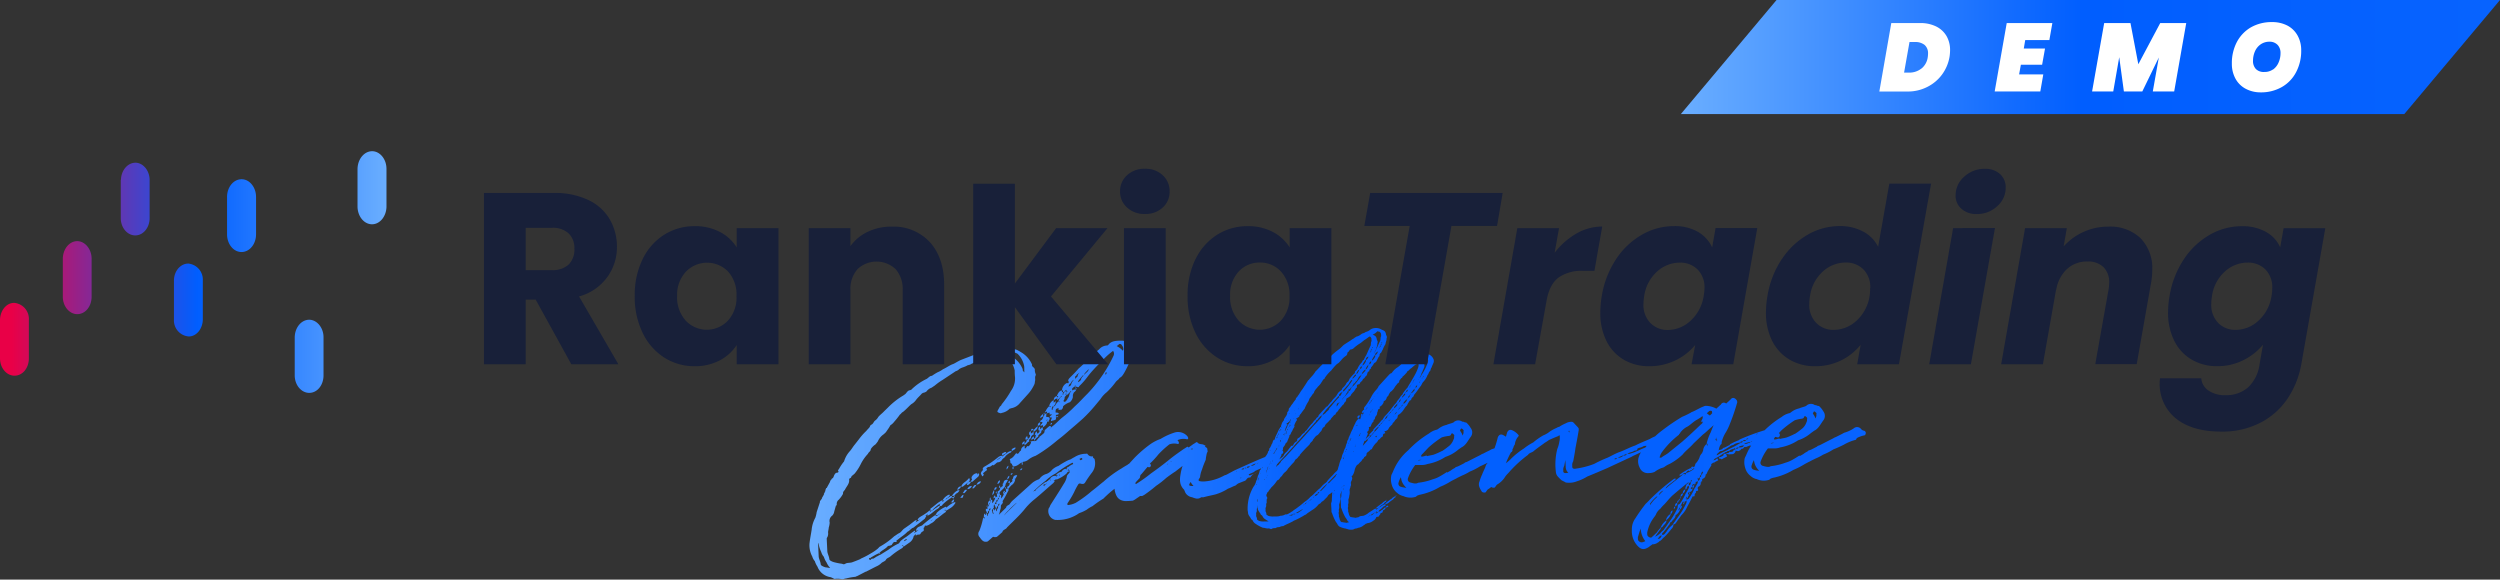
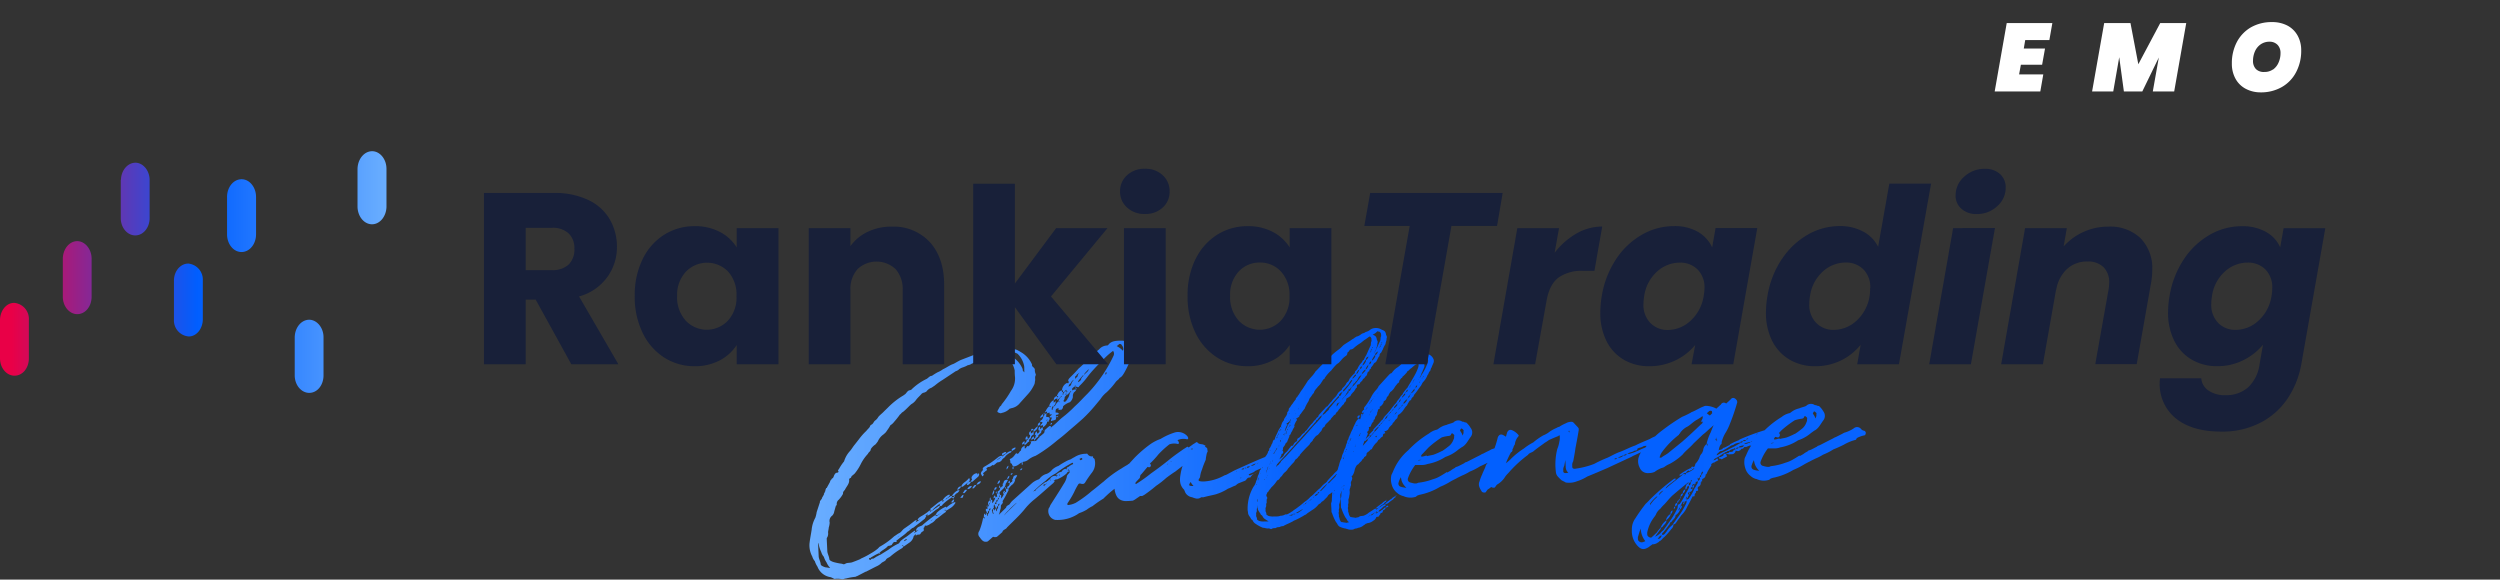
<svg xmlns="http://www.w3.org/2000/svg" xmlns:xlink="http://www.w3.org/1999/xlink" class="svg-logo-trading-challenge-demo" viewBox="0 0 535.35 124.12">
  <rect x="0" y="0" width="535.35" height="124.12" fill="#333333" stroke="none" />
  <defs>
    <linearGradient id="Degradado_sin_nombre_22" x1="173.19" y1="97.21" x2="399.55" y2="97.21" gradientUnits="userSpaceOnUse">
      <stop offset="0" stop-color="#6aaeff" />
      <stop offset="0.49" stop-color="#005eff" />
      <stop offset="1" stop-color="#0763ff" />
    </linearGradient>
    <linearGradient id="Degradado_sin_nombre_4" y1="465.1" x2="82.76" y2="465.1" gradientTransform="matrix(1, 0, 0, -1, 0, 523.35)" gradientUnits="userSpaceOnUse">
      <stop offset="0.03" stop-color="#e90047" />
      <stop offset="0.51" stop-color="#005eff" />
      <stop offset="1" stop-color="#6aaeff" />
    </linearGradient>
    <linearGradient id="Degradado_sin_nombre_22-2" x1="359.93" y1="12.21" x2="535.35" y2="12.21" xlink:href="#Degradado_sin_nombre_22" />
  </defs>
  <path fill="url(#Degradado_sin_nombre_22)" d="M207.07,103.85s-.06,0,0-.15a.77.77,0,0,1,.82-.54c0,.3-.37.52-.56.68ZM213.69,99c-.25,0-.53.42-.87.59a.19.19,0,0,0-.15.11.52.52,0,0,0-.16-.14,1.19,1.19,0,0,1-.82.44c-.17,0-.35.2-.56.37h.12c.06,0,.21.14.06.14,0,.2,0,.26-.19.31l-.43.37c-.19.11-.24.22,0,.46l-.18.26c-.19.2-.21,0-.26-.09s-.11-.2-.17-.34,0-.2,0-.26a1.43,1.43,0,0,1,.48-.6s-.1-.06-.11-.11-.05-.1,0-.2a.34.34,0,0,0,.14-.26,20.11,20.11,0,0,0,3.1-2.1,1.36,1.36,0,0,1,.94-.35.87.87,0,0,1-.09.21l1.15-.86a1.36,1.36,0,0,1,.94-.35c-.09.31-.19.31-.38.37a3.86,3.86,0,0,0-.92.7c-.18.36-.48.42-.72.73A1.1,1.1,0,0,1,213.69,99Zm-.29-.39c.33-.21.65-.44,1-.68l-.12,0A3.65,3.65,0,0,0,213.4,98.59Zm4.09-2.75c-.35-.08-.59.23-.83.29,0,.05,0,.4,0,.45l.53-.32A.56.56,0,0,0,217.49,95.84Zm-7.41,7.22c-.6,0-.73.33-1,.69A1,1,0,0,0,210.08,103.06Zm-1.85.08-.35,0a1.81,1.81,0,0,1,.29-.5,1.76,1.76,0,0,1-.12-.2c0-.16,0-.2,0-.26a1.42,1.42,0,0,1,1-.85h.15c.06,0,.21.14.06.14a.32.32,0,0,1,0,.16c.08-.08.15-.16.22-.22s.15-.11.16,0,.11.2,0,.2a.59.59,0,0,1-.14.41ZM209,102l.19-.16h0ZM230.34,83l0,.5C230.6,83.29,230.6,83.19,230.34,83Zm-3.23,4.71H227c.11.1.11.1.11.25A.41.41,0,0,0,227.11,87.72Zm.62-.73-.06,0A.06.06,0,0,0,227.73,87Zm-4.39,4.51,0-.42-.1,0h-.06a2.14,2.14,0,0,1-.43.18c.09,0,.09-.2.09-.25.07-.2.16-.22.26-.18l0-.08a.56.56,0,0,1,.18-.31,1.06,1.06,0,0,0-.55-.08.46.46,0,0,1,.33-.41,1.8,1.8,0,0,0,.41-.87c.2-.06.18-.31.23-.46a.73.73,0,0,0,.44-.13c0,.15-.09.26-.08.36a1.53,1.53,0,0,0,0,.45h.25a.38.38,0,0,1,.39.2l.06,0a.66.66,0,0,1-.21.62s0,.15.11.19h-.1a1.11,1.11,0,0,0-.33,0,1.17,1.17,0,0,1-.1.41h0A2.1,2.1,0,0,1,223.34,91.5Zm.74-1.43a.28.28,0,0,0,.16,0,.72.72,0,0,1,.11-.34C224.21,89.91,224.07,89.92,224.08,90.07Zm-3.21,4.16a1.78,1.78,0,0,1,.53-.28l0-.5C221,93.67,220.85,93.88,220.87,94.23Zm.75-1v0l-.1,0Zm8.71-10.43h-.25l.26.24Zm-6.86,9.29h-.1s0,0,.06.2A.6.6,0,0,0,223.47,92.05Zm176,1c0,.1-.25.16-.3.16a5.7,5.7,0,0,0-1.58.59.42.42,0,0,1-.12.25c0,.1-.25.16-.3.16a9.58,9.58,0,0,0-2.35,1c-.75.37-1.49.71-2.23,1a12.57,12.57,0,0,1-2.19,1.12,10.64,10.64,0,0,1-1.68.86l-.65.32c-.17.09-.33.16-.49.26l-.29.14c-.3.16-.6.31-.88.47a15.54,15.54,0,0,1-2.37,1.21,13.83,13.83,0,0,1-4.45,1.72c-.29.11-.49.12-.68.38a3.57,3.57,0,0,1-2.71-.12,2.72,2.72,0,0,1-1.33-.68,3.15,3.15,0,0,1-1.13-1.65,4,4,0,0,1-.11-2.2l.32-.66a11.44,11.44,0,0,1,1.05-2,.73.73,0,0,1-.39,0,1.25,1.25,0,0,1-.47.19s0,.07,0,.07a5.05,5.05,0,0,1-.68.07c0,.09-.09.16-.11.21a.32.32,0,0,1-.39.12,3.35,3.35,0,0,0-.28.32c-.3.16-.44.27-.7.18a.42.42,0,0,1-.29-.11.94.94,0,0,1-.53.75c-.35.12-.65,0-.95.14l-.1-.09a.18.18,0,0,1,0-.05,1.31,1.31,0,0,0-.41.07v-.25c.25,0,.51.08.59-.28a1.32,1.32,0,0,0,.8-.09.45.45,0,0,0,.13-.35l.3,0v-.1l.19,0v-.14c.25,0,.51.08.59-.28a1.48,1.48,0,0,0,1-.16l0,0a.54.54,0,0,1,.23-.26h0a3.18,3.18,0,0,0-1.06.22,1.37,1.37,0,0,0-.17.23h-.1c-.25,0-.4.07-.49.27l-.19,0V96l-.22,0a.37.37,0,0,0-.07.14,1.79,1.79,0,0,0-.81.28,1,1,0,0,0-.12.16h-.1a.56.56,0,0,0-.23,0h0l-.09.05a.39.39,0,0,0-.15.16l-.18,0-.24.15a.2.2,0,0,0-.06.11l-.15,0-.59.41c-.1.05-.24.16-.24.21a9.15,9.15,0,0,0-1.12.6.6.6,0,0,0-.2.33,3.24,3.24,0,0,1,.51-.19c.09-.2.14-.2.34-.21,0,0,.05,0,.06.19l.11.15c-.28.17-.57.31-.84.45v.09h-.15l-.05,0a.26.26,0,0,1-.1,0,1,1,0,0,1-.39.28s0,0,0,.1l.05.15c-.27.46-.6.93-.83,1.39-.14.26-.17.56-.42.62a.87.87,0,0,1-.56.88c-.2.06-.19.21-.18.41v.15c-.15,0-.2.11-.29.16,0,.35,0,.8-.51,1a.45.45,0,0,0-.07.6l0,.26c-.3,0-.59.12-.43.42a.64.64,0,0,0-.32.61c0,.35-.34.07-.44.22-.36.77-.73,1.44-1.1,2.11a6,6,0,0,1-1.31,1.92c-.37.56-.66.88-1,1.4-.19.31-.33.51-.68.53a1.26,1.26,0,0,1-.45,1,16.37,16.37,0,0,1-1.52,1.73c-.39.27-.61.73-1.06.9a.79.79,0,0,1-.33.27,1.82,1.82,0,0,1-1.17.37,1.49,1.49,0,0,1-.5.36.79.79,0,0,1-.33.27c-1,.64-1.68.48-2.48-.48a4.62,4.62,0,0,1-1.06-3.26,3.9,3.9,0,0,1,.74-2.44,37.27,37.27,0,0,1,2.2-3.11c.53-.47.95-1,1.48-1.47a46.74,46.74,0,0,1,4.57-3.87c.05-.06.25-.07.4-.07,0,.35-.38.42-.57.63-.53.42-1,.74-1.35,1.11a.79.79,0,0,0-.24.41c1.2-1.1,2.51-2,3.76-3.08.05-.06.25-.07.4-.07a.52.52,0,0,1-.22.36l.18-.11.33-.46a4.49,4.49,0,0,0,1.56-.83l.16-.19a.82.82,0,0,0-.55.36c-.3.06-.49.27-.64.28v-.15a.83.83,0,0,0-.62.53.69.69,0,0,0-.73.34c-.3.06-.49.27-.64.28v-.25a12.7,12.7,0,0,1,2.38-1.42h.05a.75.75,0,0,1-.05.16l.34-.23a.52.52,0,0,1-.29,0c.08-.26.29-.22.49-.23,0,.08-.05.14-.07.18.16-.11.32-.22.49-.32l-.13-.07c.14-.06.13-.31.18-.41A4,4,0,0,0,363.92,98a2,2,0,0,1,.6-1,.58.58,0,0,1,.18-.41,2,2,0,0,1,.78-1.54.46.46,0,0,0,.06.25.32.32,0,0,0,.11.19c0-.1,0-.2,0-.2v-.25h-.2a10,10,0,0,1,.88-2.45c.2-.54.41-1.05.63-1.55-.18.17-.35.34-.53.49-.63.49-1.1,1.06-1.73,1.49l-2,1.9c-.75.88-1.72,1.58-2.38,2.41a12.21,12.21,0,0,1-2.76,2,5.6,5.6,0,0,0-1.22.71,3.15,3.15,0,0,1-.64.21l-.14.08a5.6,5.6,0,0,0-1.22.71,2.88,2.88,0,0,1-1.24.26,1.86,1.86,0,0,1-2-1.21,2.9,2.9,0,0,1-.11-2.4,3.69,3.69,0,0,1,.41-.85l-1.67.78a0,0,0,0,0,0,0,1.33,1.33,0,0,0-.29.17l-5.29,2.46c-1.43.62-3,1.29-4.27,1.8a9.27,9.27,0,0,1-2.16,1,4.49,4.49,0,0,1-2.44.27c-.2-.14-.61-.32-.87-.46a8.6,8.6,0,0,1-.9-.91,1.68,1.68,0,0,1-.34-.93,13.33,13.33,0,0,1,.31-4.88,6.38,6.38,0,0,0,.43-1.52,3.3,3.3,0,0,0,.1-1.1c0-.35-.07-.4-.31-.14-.7.27-1.37.56-2,.84a9,9,0,0,1-.91.6c-.77.59-1.59,1.13-2.36,1.77-.29.31-.94.34-1.22.81a25.89,25.89,0,0,0-4.17,3.85,8.78,8.78,0,0,0-.66.74,4.89,4.89,0,0,1-1.82,1.79c-.19.2-.28.41-.47.62a.87.87,0,0,1-.76-.12l0,0a5.11,5.11,0,0,1-.75.54c-.19.2-.28.41-.47.62a.87.87,0,0,1-.76-.12c-.43-.68-.91-1.4-.51-2.27a8.34,8.34,0,0,1,.54-1.43c.22-.61.49-1.08.72-1.69a1.34,1.34,0,0,1,.36-.67l.09-.15c-.55.26-1.09.52-1.63.76a12.57,12.57,0,0,1-2.19,1.12,10.64,10.64,0,0,1-1.68.86l-.66.32c-.16.09-.33.16-.48.26l-.29.15c-.3.15-.6.3-.89.46a14.19,14.19,0,0,1-2.36,1.21,13.6,13.6,0,0,1-4.45,1.72c-.29.12-.49.13-.68.39a3.66,3.66,0,0,1-2.71-.12,2.91,2.91,0,0,1-1.34-.69,3.27,3.27,0,0,1-1.13-1.65,4.09,4.09,0,0,1-.1-2.2l.32-.66a11.74,11.74,0,0,1,3.28-4.62A21.47,21.47,0,0,1,306,92.83a4.09,4.09,0,0,1,1.74-.83l.26-.17a4.24,4.24,0,0,1,1.76-.84c.44-.22,1-.3,1.48-.52a1.45,1.45,0,0,1,1.79-.24c.11.15.25,0,.46.13s.5.08.56.18a4.21,4.21,0,0,1,.85,1.06,1.56,1.56,0,0,1,0,2c-.61.83-1,1.75-1.94,2.2l-.68.48a8,8,0,0,1-2.76,1.56,10.11,10.11,0,0,1-3.8,1.51,3.59,3.59,0,0,1-1.44.22c-.36,0-.78,0-1.22,0a10.21,10.21,0,0,0-1.55,2.81.7.7,0,0,0,.44.93c.56.13,1.22.4,1.71.07a13.22,13.22,0,0,0,3.17-.75,6,6,0,0,0,1.34-.54c.56-.31,1.08-.62,1.64-1a.93.93,0,0,1,.1.1l.76-.43a4.13,4.13,0,0,1,.9-.56c.09-.2.34-.22.64-.33.46-.22.92-.46,1.38-.7.09-.15.29-.19.54-.27,1-.51,1.95-1,2.87-1.46a2.25,2.25,0,0,1,.62-.31c.46-.25.93-.48,1.38-.69a3.06,3.06,0,0,1,.59-.31l0,0,.08,0,.37-.14a20.29,20.29,0,0,0,.69-2.3c.22-.56.56-.73,1-.6a5.43,5.43,0,0,1,.75.43c.08-.28.16-.55.23-.83.22-.56.56-.73,1-.6a3.63,3.63,0,0,1,1.4,1c.21.19.07.3,0,.4a3,3,0,0,0-.72,1.69,1.66,1.66,0,0,0-.32.67l-.21.4a.43.43,0,0,1-.1.46c0,.07-.12.13-.21.15-.38.74-.75,1.46-1,2.16,0,.06-.06.13-.09.2.29-.24.58-.47.87-.73a16,16,0,0,1,3-2.45,11.92,11.92,0,0,1,2-1.3,13.68,13.68,0,0,1,2.13-1.5,5.81,5.81,0,0,0,1.41-.82,7.8,7.8,0,0,1,1.42-.77,1.6,1.6,0,0,1,.6-.25,8.19,8.19,0,0,1,1.4-.75,2.39,2.39,0,0,1,1.38-.32,1.1,1.1,0,0,1,.36.24c.27.33.69.71,1,1.1a1.35,1.35,0,0,1,0,.65c-.19,1.21-.43,2.42-.67,3.69-.11.9-.31,1.91-.47,2.77a1.47,1.47,0,0,0-.2,1c-.08.56.28.69.87.56a17.42,17.42,0,0,0,3.81-1,27.08,27.08,0,0,1,2.89-1.34c.83-.39,1.56-.83,2.45-1.17,1.18-.41,2.35-1.07,3.43-1.42,1.08-.55,2-.9,3.14-1.4a7.69,7.69,0,0,1,1.15-.57A15.64,15.64,0,0,1,356,92.12a43.39,43.39,0,0,1,4.21-2.86,17.43,17.43,0,0,0,1.81-.87l.19-.13c.84-.29,1.76-.93,2.6-1.22a1,1,0,0,1,.59-.13,4.85,4.85,0,0,1,2.14.6c.17-.16.35-.33.53-.48s.23-.26.43-.37a.7.7,0,0,1,1.14-.24c.14-.13.28-.27.43-.39s.23-.26.43-.37c.42-.67,1-.55,1.46.13,0,.1.06.25.06.35a45.37,45.37,0,0,1-1.62,4.73,11.29,11.29,0,0,1-.82,1.69,7.06,7.06,0,0,0-.9,2.1c0,.25,0,.45-.18.51a2.62,2.62,0,0,0-.44,1.17.17.17,0,0,0-.11.13l.11-.06v-.07a1.16,1.16,0,0,0,.28,0l.19-.06a1.92,1.92,0,0,0,.35-.18c0-.11.15-.2.26-.21s.28-.11.43-.17h0a6.25,6.25,0,0,1,.82-.41.55.55,0,0,1,.1-.18,13.93,13.93,0,0,1,1.94-.9.53.53,0,0,1,.06-.1,46,46,0,0,1,5.39-2,20.12,20.12,0,0,1,3.64-2.84,4.09,4.09,0,0,1,1.74-.83l.26-.17a4.22,4.22,0,0,1,1.77-.84c.44-.22,1-.3,1.47-.52a1.45,1.45,0,0,1,1.79-.24c.11.15.25,0,.46.13s.5.08.56.17a4.16,4.16,0,0,1,.85,1.06,1.58,1.58,0,0,1,0,2c-.61.83-1,1.75-1.94,2.19l-.68.49a8,8,0,0,1-2.76,1.56,10.11,10.11,0,0,1-3.8,1.51,3.59,3.59,0,0,1-1.44.22c-.36,0-.78,0-1.22,0a10.48,10.48,0,0,0-1.55,2.81.7.7,0,0,0,.45.93c.55.13,1.22.39,1.7.07a13.22,13.22,0,0,0,3.17-.75,6.48,6.48,0,0,0,1.34-.54c.56-.31,1.08-.62,1.64-1l.1.11.76-.43a4.13,4.13,0,0,1,.9-.56c.09-.21.34-.22.64-.33.46-.22.92-.46,1.38-.7.1-.16.3-.19.54-.28,1-.51,1.95-1,2.87-1.46a3,3,0,0,1,.62-.31l1.38-.69a3.36,3.36,0,0,1,.6-.3l0,0,.07,0c.23-.09.47-.16.71-.28a5.93,5.93,0,0,0,1.22-.7,1.09,1.09,0,0,1,1.46.32,1.12,1.12,0,0,0,.47.28C399.48,92.23,399.7,92.77,399.42,93Zm-25.77,1.33.15-.08a.19.19,0,0,0,.05-.11c-.25,0-.61,0-.69.23-.2.11-.5,0-.54.32a3.77,3.77,0,0,0-1.21.3l0,0a1.22,1.22,0,0,1-.71.31,19.84,19.84,0,0,1-1.91,1.16,2.11,2.11,0,0,1-.42.06l-.3.19c-.13.24-.38.3-.45.51s-.16.15,0,.19c.68-.38,1.45-.76,2.18-1.09l0,0c.4-.23.82-.44,1.26-.65s1-.56,1.48-.82c.1,0,.1-.06.09-.16.25,0,.4.09.54-.32l.45,0Zm-11.36,8.34-.27.16a.88.88,0,0,0,0,.29,1.17,1.17,0,0,0-.43.37l0,.4c.39-.12.43-.38.41-.77C362.3,103.08,362.3,102.89,362.29,102.7ZM361,104.2c.09-.36.17-.61.52-.68,0-.13.06-.23.09-.32a5.08,5.08,0,0,1-.39.33c-1,.8-2,1.65-3,2.5-.76.69-1.23,1.36-1.85,2a7.18,7.18,0,0,0-.81.89,3,3,0,0,0-1,1.35l-.37.52a7.85,7.85,0,0,0-1.45,3.23.6.6,0,0,0,0,.2c0,.35,0,.5.29.73a.91.91,0,0,0,.56.18c.42-.35.81-.75,1.2-1.11a7.69,7.69,0,0,1,.8-1,3.5,3.5,0,0,1,1.27-1.61c0,.65-.5.87-.88,1.44,0,.06-.24.06-.29.17s-.08.4-.27.51c-.37.49-.67.93-1,1.38a1.73,1.73,0,0,0,.58-.31,3.72,3.72,0,0,0,.45-.33,4.94,4.94,0,0,1,.8-.78c.33-.51.7-1,1.08-1.55a17,17,0,0,0,1.9-3.15l.07-.6c.09-.21.34-.22.39-.27a11.13,11.13,0,0,0,1.29-2.26c.29-.37.46-.83.7-1.19l0-.5a.53.53,0,0,1-.44.22c0,.3,0,.45-.27.62A.7.7,0,0,1,361,104.2Zm-4.81,9.29v0l0,0Zm6.24-10.86.05,0Zm5.09-8.56c0-.15.06-.3.09-.44-.13.22-.25.45-.37.69a1.14,1.14,0,0,1,.28-.25.46.46,0,0,0,.06.25.32.32,0,0,0,.11.19c0-.1,0-.2,0-.2v-.25ZM384.32,90a22.5,22.5,0,0,0-2.87,2.18l-.53.57a.44.44,0,0,1,.23.35c0,.3-.17.56-.37.57h-.2a2.44,2.44,0,0,0-.42-.12c-.06.06-.32.36-.27.5s.45,0,.6,0a1.38,1.38,0,0,1,.65-.13V94c.45-.12,1-.2,1.44-.32a14.53,14.53,0,0,0,1.66-.73l.2-.08a11.39,11.39,0,0,0,1.21-.89,3,3,0,0,0,1.18-1.55,1.09,1.09,0,0,0,.12-.71c.13-.26-.07-.35-.28-.54s-.35.07-.39.22-.29.26-.59.28A7.35,7.35,0,0,0,384.32,90Zm-10.2,4.09.29-.16h0a.4.4,0,0,0-.5.17Zm5.84.73h-.38a.48.48,0,0,0-.38.16Zm8.23-6.28.27.4a2,2,0,0,1,.28.69c0-.07.07-.14.09-.2a1.09,1.09,0,0,0,.12-.71c.13-.26-.07-.35-.28-.54s-.35.07-.39.22A.22.22,0,0,1,388.19,88.55ZM376,93l.45-.08h0A.37.37,0,0,0,376,93Zm-29.69,5.13H346a.45.45,0,0,0-.31.18A.5.5,0,0,0,346.28,98.15Zm6-2.65h-.05a.88.88,0,0,0-.49.17,2.4,2.4,0,0,1-.69.23l-.41.16c-.07.11,0,.42-.41.44a.88.88,0,0,0-.49.17,2.4,2.4,0,0,1-.69.23c-.2.09-.39.16-.58.23.35.18.64,0,1-.1,1-.32,1.91-.84,2.84-1.18l.28-.35h-.08A.74.74,0,0,0,352.23,95.5ZM346.48,98a1.32,1.32,0,0,0,1.14-.45c.34,0,.63,0,.72-.36l-.7.28a.24.24,0,0,0,0,.08h-.15c-.25.1-.5.19-.73.3A.87.87,0,0,0,346.48,98Zm9.26,0a5.78,5.78,0,0,1,.84-.55l.58-.38,3.09-2.5c1.39-1.22,2.73-2.48,4-3.7a.7.7,0,0,0,.38-.57l-.4,0a5.31,5.31,0,0,0,.36-.72c.08-.18,0-.32,0-.5a8.32,8.32,0,0,1-1.22.81c-.73.39-1.35,1.07-2,1.45a4.09,4.09,0,0,0-1.73,1.59c-.1,0-.1,0-.09.15a18.67,18.67,0,0,0-3.58,3.63,3.22,3.22,0,0,0-.59,1.28A2.47,2.47,0,0,0,355.74,98Zm9.91-9.65-.15.17a3,3,0,0,1,.43.32c.1.14.25.14.44-.07l.27-.28a3.49,3.49,0,0,0-.05-.44.53.53,0,0,0-.6,0Zm-29.79,4c.08.09.15.19.22.28a1.33,1.33,0,0,1,0,.24v-.34C336.1,92.2,336.05,92.15,335.86,92.35Zm-27.1,1.3a21.66,21.66,0,0,0-2.87,2.19l-1.28,1.36c-.05,0-.34.36-.28.51s.45,0,.6,0a1.36,1.36,0,0,1,.64-.13v.1c.44-.12,1-.2,1.44-.32a14.53,14.53,0,0,0,1.66-.73l.2-.08a12.86,12.86,0,0,0,1.21-.88,3.09,3.09,0,0,0,1.18-1.56,1.09,1.09,0,0,0,.12-.71c.13-.26-.07-.35-.28-.54s-.35.07-.39.22-.29.27-.59.28A9.38,9.38,0,0,0,308.76,93.65Zm-4.36,4.83a2.41,2.41,0,0,0-.38,0,.48.48,0,0,0-.38.16Zm8.23-6.29.27.41a1.89,1.89,0,0,1,.28.68l.09-.2a1.09,1.09,0,0,0,.12-.71c.13-.26-.07-.35-.28-.54s-.35.07-.39.22A.26.26,0,0,1,312.63,92.19Zm-11.46,12.25a3.36,3.36,0,0,1-1.05-1.57c-.06-.28-.11-.5-.14-.68a5.18,5.18,0,0,0-.48,1.11.7.7,0,0,0,.44.93A4.35,4.35,0,0,0,301.17,104.44Zm34.47-3.18a1.66,1.66,0,0,0,.22,0c-.09-.09-.17-.19-.24-.27a1.68,1.68,0,0,1-.34-.93c0-.53-.06-1.06-.07-1.58-.08.45-.17.89-.24,1.29a1.47,1.47,0,0,0-.2,1C334.69,101.26,335.05,101.39,335.64,101.26Zm19.6,4.61V106h0l.43-.42c.18-.19.37-.36.55-.54A1.75,1.75,0,0,0,355.24,105.87Zm-1.9,2.3h0a11.64,11.64,0,0,1,.84-1.09c.26-.24.51-.49.75-.74a.15.15,0,0,0-.18,0,7.52,7.52,0,0,0-1.38,1.47C353.33,107.82,353.34,108,353.34,108.17Zm-1,7.72h0a4.6,4.6,0,0,1-1-2.7c-.25.59-.41,1.22-.6,1.83a.6.6,0,0,0,0,.2c0,.35,0,.5.29.73a.79.79,0,0,0,.85.11A4.63,4.63,0,0,0,352.32,115.89Zm3.54-1.24a.92.92,0,0,0-.44.15c-.15.19-.3.38-.46.56,0,0,0,0,0,0C355.54,115.47,355.72,115,355.86,114.65Zm7.67-11.18,0-.5a.53.53,0,0,1-.44.22c0,.3,0,.45-.27.62a2.35,2.35,0,0,1,0-.26,1.67,1.67,0,0,1-.26.17c-.2.06-.19.21-.18.41v.15c-.15,0-.2.11-.29.16s0,.21,0,.31a1,1,0,0,1,.31-.12.68.68,0,0,1-.56.72s0,0,0-.07a1,1,0,0,1-.25.14.46.46,0,0,0-.11.51.27.27,0,0,1,.18-.07c0-.15,0-.4.18-.51,0,.2,0,.4-.13.51s0,.29-.21.31l0,.11h0a.78.78,0,0,1-.31.46.57.57,0,0,1,0-.4c-.14.07-.23.17-.13.36a.57.57,0,0,0-.21.2.46.46,0,0,1,.31-.16l0,.45-.43.27a.6.6,0,0,1,0-.19s0,0,0,0c0,.35-.34.07-.44.22-.32.68-.65,1.28-1,1.88a2,2,0,0,1,.44-.35.67.67,0,0,1,.41-.77,1,1,0,0,1-.36.82,2.5,2.5,0,0,1-1,1.28l0,0c0,.62-.51.85-.88,1.41,0,.06-.24.06-.29.17s-.08.4-.27.51a19.54,19.54,0,0,1-1.23,1.61c-.2.06-.24.26-.17.51.49,0,.62-.43.86-.64a5.65,5.65,0,0,1,1.33-1.52c.33-.51.7-1,1.08-1.55a17,17,0,0,0,1.9-3.15l.07-.6c.09-.21.34-.22.39-.27a11.13,11.13,0,0,0,1.29-2.26C363.12,104.29,363.29,103.83,363.53,103.47Zm-2.8,3.62v0Zm2.89-5-.1.18c-.06.12-.1.24-.15.34l.11,0C363.53,102.31,363.58,102.17,363.62,102Zm1.05-.88a.28.28,0,0,0-.11-.24l-.1.1a.79.79,0,0,0-.17.66c-.35.07-.29.22-.28.47a1.17,1.17,0,0,0-.43.37l0,.4c.39-.12.43-.38.41-.77.3-.07.29-.27.28-.47C364.49,101.67,364.57,101.32,364.67,101.16ZM374.13,95a1.22,1.22,0,0,1,.55-.17.75.75,0,0,1,.24-.22.57.57,0,0,0,.13,0l.16-.16s0,0,0,0l-.22.1a.09.09,0,0,0-.09.1,3.94,3.94,0,0,0-1.29.32.8.8,0,0,0-.09.14A4.78,4.78,0,0,0,374.13,95Zm2.6,5.8a3.34,3.34,0,0,1-1-1.57c-.07-.28-.12-.5-.15-.69a5.81,5.81,0,0,0-.48,1.12.7.7,0,0,0,.45.93A4.22,4.22,0,0,0,376.73,100.8Zm-159.06.94a1,1,0,0,0-.49.17c-.29.17-.17.66-.46.73.06.19.17.49-.17.6l-.1.06v.1h-.25a.73.73,0,0,1-.51.83l0,.45.25,0a6,6,0,0,1,.67-.78,1.71,1.71,0,0,0,.79-1.29v0h-.2l.15-.11s0,.1,0,.1a4.11,4.11,0,0,0,.47-.77A.45.45,0,0,0,217.67,101.74Zm-2.73,3.48a.78.78,0,0,0-.12.56,1.78,1.78,0,0,1,.38-.27v-.15c0-.15-.11-.19-.12-.29C215,105.17,214.94,105.17,214.94,105.22Zm1-1.79.3,0,0-.5C215.89,103.08,216,103.27,215.9,103.43Zm.23-1.57c-.39.17-.43.47-.51.78A.72.72,0,0,0,216.13,101.86Zm2.4-1.16a.36.36,0,0,0,.19-.11c.15-.06.14-.26.14-.31-.15.06-.25.06-.35.17S218.48,100.7,218.53,100.7Zm144.26,3.11a.63.63,0,0,0-.38.48h0s0,.09,0,.11a1.77,1.77,0,0,0,0,.24A1,1,0,0,0,362.79,103.81ZM225,90.92c.15,0,.35-.11.24-.36,0,0,0,0-.11,0s-.13.25-.23.31A.09.09,0,0,0,225,90.92ZM360.44,108a.52.52,0,0,0,.28-.56C360.42,107.57,360.43,107.82,360.44,108Zm-139-13.57,0-.5a.92.92,0,0,0,.26-.21h0l.13-.57-.16,0a.67.67,0,0,1,.36-.77.75.75,0,0,0,.15.47l0,0c.1,0,.25-.21.29-.26a.39.39,0,0,0,.1-.08.92.92,0,0,0,0-.38h-.2c0-.4,0-.65.36-.77l0,.55a1.38,1.38,0,0,1,.23-.16c0-.08.09-.17.15-.2s.1,0,.11,0l.09-.06,0,.55a3.09,3.09,0,0,0-.36.26h0c.16.19-.08.46-.22.56s-.25.28-.4.41a.67.67,0,0,0,0,.31c-.2,0-.39.22-.53.38S221.57,94.24,221.43,94.45Zm.49-1.44a.26.26,0,0,0,.13-.08A.32.32,0,0,0,221.92,93Zm145.16,6.28c0-.05-.05,0-.05,0S367,99.5,367.08,99.29Zm-163.25,6.92.5,0,.37-.47a1.4,1.4,0,0,0,.77-.74l-.35,0A3.17,3.17,0,0,0,203.83,106.21ZM296.52,108h.2c0,.15,0,.3-.19.36a.6.6,0,0,0-.34.17,3.39,3.39,0,0,1-.43.42,2.12,2.12,0,0,1-.34.27l-.22.12.08,0c.05,0,.05,0,.06.1s.1,0,0,0a.67.67,0,0,1-.24.16.66.66,0,0,1-.3.07.75.75,0,0,1,.1-.2c-.42.23-.83.49-1.28.75l-.05.06a.21.21,0,0,0,.13.07,1,1,0,0,1,.23-.14c.19-.16.33-.31.48-.42a.54.54,0,0,1,.34-.12c0,.15-.09.21-.14.31a.46.46,0,0,0-.1.07,3.57,3.57,0,0,0,.63-.4.27.27,0,0,1,.2-.11c.25,0,.39-.27.59-.33s.33-.31.48-.42a.54.54,0,0,1,.34-.12c0,.15-.09.21-.14.31s-.24.21-.38.27a.52.52,0,0,0-.14.35.27.27,0,0,1-.29.22c-.1,0-.19.11-.23.26s-.14.21-.19.26c-.09.2-.14.31-.34.32h-.1a.41.41,0,0,0-.24.11,1.26,1.26,0,0,1-.62.73A2.36,2.36,0,0,1,293,112c-.2,0-.38.15-.58.17a.77.77,0,0,1-.35.27A2.36,2.36,0,0,1,291,113c-.2,0-.39.16-.59.17a1.19,1.19,0,0,0-.55.18.41.41,0,0,1-.24.06,2.28,2.28,0,0,1-1.16-.14c-.15,0-.21-.09-.36-.09a4.7,4.7,0,0,1-1.22-.39,1.21,1.21,0,0,1-.47-.52,2.48,2.48,0,0,0-.33-.49,10.29,10.29,0,0,1-.84-1.91.62.62,0,0,1-.12-.4c0-.5-.05-1-.07-1.54v-.2c.23-.42.11-.86.19-1.27,0,0,0-.15,0-.25a.84.84,0,0,0,0-.35,1.94,1.94,0,0,0,.05-.49,2.6,2.6,0,0,1-.71.52l-.19.21c-.18.41-.57.63-.85,1a4.86,4.86,0,0,1-.53.38c-.14.15-.19.31-.38.37a1.09,1.09,0,0,0-.44.37,4.64,4.64,0,0,1-1.2,1c-.39.27-.73.48-1.11.75a1,1,0,0,1-.49.32,16.45,16.45,0,0,1-2.36,1.23l-.21.14h0c-.59.32-1.23.57-1.84.89a.37.37,0,0,0-.15.11,1.51,1.51,0,0,0-.79.19c-.2.06-.5,0-.69.13a.61.61,0,0,1-.35.12,1.18,1.18,0,0,0-.74.19h-.15a1,1,0,0,0-.66-.12c-.3,0-.66-.16-1-.15a7.34,7.34,0,0,1-1.54-.83,1.57,1.57,0,0,1-.63-.67c-.11-.29-.31-.18-.42-.48s-.59-.72-.61-1.22c0-.2-.07-.4-.08-.6a9.26,9.26,0,0,1,1.26-5v0A2.86,2.86,0,0,0,269,103a3.31,3.31,0,0,0,.35-1.06,4.11,4.11,0,0,0,.35-.92.68.68,0,0,1,.23-.46,1,1,0,0,0,.15-.29l-1.36.6-.16.2c-.33.13-.73.31-1.14.49,0,.07,0,.08,0,.12s.21.14.21.14c.44-.17.93-.4,1.47-.57v0H269a2.16,2.16,0,0,0-1.25,1h-.15c-.6,0-.63.53-1,.7l-1.42.56-.33.21a.78.78,0,0,1-.25.23l-.55.22a11.64,11.64,0,0,1-1.09.48,10.33,10.33,0,0,1-2.82,1.26c-.79.19-1.58.33-2.42.57l-.5,0c-.68.54-1.35.22-1.95,0a2,2,0,0,1-1.45-1c-.06-.2-.17-.35-.23-.59-1.05-1-1-2.21-.77-3.42a10.05,10.05,0,0,1,.42-1.7l-1.55,1.2c-.68.43-1.35.92-1.93,1.35a18.8,18.8,0,0,1-2.17,1.7A30.8,30.8,0,0,1,245,106c-.15.06-.34.22-.49.22l-.38,0L243,107c-.15.06-.34.22-.49.22a15.19,15.19,0,0,1-1.65.08c-1.36-.18-1.89-.91-2.17-2.39a2.25,2.25,0,0,1,0-.26h0a22.49,22.49,0,0,0-2.4,2.12,22.63,22.63,0,0,0-2.33,1.61,7.08,7.08,0,0,0-1.26.77,8.16,8.16,0,0,1-1.62.74l-.38.26a8,8,0,0,1-4.75,1.18,1.93,1.93,0,0,1-1.37-2.49,1.81,1.81,0,0,0,.32-.62c1-1.6,2-3.1,2.88-4.59a4.1,4.1,0,0,0,.68-1.59c0-.35.51-.67.65-1a.26.26,0,0,0,0-.11c-.12.08-.35,0-.39.13V101l-.14.12c-.08.14-.15.21-.19.29a7.45,7.45,0,0,1-2.19,1.31v-.16c-.2.16-.4.31-.6.44h.27a2.2,2.2,0,0,1-.33.46c-1.44,1.22-2.68,2.39-4.13,3.56a13.77,13.77,0,0,0-2.1,2.15c-1.13,1.36-2.43,2.52-3.67,3.78-.18.41-.88.44-1,1-.39.32-.77.69-1.16,1a1.08,1.08,0,0,1-.49.07.84.84,0,0,1-.32-.08s0,0,0,0c-.39.32-.77.69-1.16,1a1.08,1.08,0,0,1-.49.07c-.56,0-.93-.55-1.25-1a1,1,0,0,1-.07-1.3,14.22,14.22,0,0,0,.82-2.79c0-.05.1-.06.15-.11V111c.1,0,.1,0,.2,0v-.2s-.1,0-.2-.09c.08-.35-.08-.59.31-.76v.15a.39.39,0,0,0,.06.19c.15,0,.14-.1.14-.2a.34.34,0,0,0,0-.16h.15a1.35,1.35,0,0,1,.07.49.2.2,0,0,1,.16.1c0-.1,0-.11,0-.11a.69.69,0,0,1,.13-.5c.15-.06.13-.41.12-.56a.45.45,0,0,0,.28-.51.37.37,0,0,0-.28.41v.1c-.29.12-.28.32-.27.52h-.2c-.06-.19-.07-.39-.23-.48,0-.16,0-.36,0-.46.51.18.34-.16.33-.36a.4.4,0,0,0,.28-.47c.29-.16.29-.31.28-.56.19-.11.18-.36.17-.51l.3,0,0,.75a2.57,2.57,0,0,0,.68-1.33,1.62,1.62,0,0,0,.4-.12,2,2,0,0,1-.07-.35v-.3h.15s.1,0,.11.24c0-.2,0-.25.14-.26s0,0,.06.07.06-.2.17-.23l0,.55h-.1c0,.07-.06.13-.09.21l0,.3a.5.5,0,0,0-.28.51h-.15a.13.13,0,0,1,0-.06l0,.06h0v0h-.07c0,.06-.05.11-.07.17v.29l-.1-.08c-.07.15-.14.3-.22.45.5.16.33-.18.32-.37a.4.4,0,0,0,.28-.47c.29-.16.29-.31.28-.56.19-.11.18-.36.17-.51l.3,0,0,.75a2.57,2.57,0,0,0,.68-1.33,1.62,1.62,0,0,0,.4-.12,2,2,0,0,1-.07-.35v-.3h.15s.1,0,.11.24c0-.2,0-.25.14-.26a.54.54,0,0,1,.21.29,3.66,3.66,0,0,1-.32.62,15.22,15.22,0,0,1-1,1.8c.27.44-.28.61-.36,1a1.86,1.86,0,0,1-.15.91,6.35,6.35,0,0,1-.28,1l1.55-1.53c.08-.41.38-.47.72-.69a7.26,7.26,0,0,1,.52-.68l4.22-3.8a4.3,4.3,0,0,1,1.51-.88.75.75,0,0,0,.29-.26,2.66,2.66,0,0,1,1.41-.92,2.66,2.66,0,0,0,1.16-.86,3.87,3.87,0,0,1,1.41-.86,12.59,12.59,0,0,1,1.41-.87,5.62,5.62,0,0,1,1.21-.54,6.66,6.66,0,0,1,.79-.46,4.59,4.59,0,0,1,2.37-.72,1.06,1.06,0,0,1,.39,0,1.1,1.1,0,0,0,1.23.54v0c-.17.46.32.34.34.74a3.26,3.26,0,0,1-.57,2.73,24,24,0,0,0-1.5,2.17c-.14.16-.23.27-.43.27a1.16,1.16,0,0,1-.56-.07.41.41,0,0,0-.49.23,13,13,0,0,0-.87,1.64,19.77,19.77,0,0,1-1.39,2.32,1.37,1.37,0,0,1-.09.25c.11.15.31.19.36.14a4.57,4.57,0,0,0,1-.25l.45-.19a25.39,25.39,0,0,0,3.48-2.55c.87-.64,1.63-1.33,2.5-2a23.64,23.64,0,0,1,3.87-2.84c.39-.27.88-.55,1.27-.77a1,1,0,0,1,.33-.22c.4-.45.81-.88,1.19-1.3a26.37,26.37,0,0,1,3.32-2.86,9.17,9.17,0,0,1,2.24-1.16,13.65,13.65,0,0,1,3.14-1.41,2.64,2.64,0,0,1,2.59.83c.27.34.24.74-.12.65a3.1,3.1,0,0,0-2,.2.87.87,0,0,1,.13.15c.27.34.24.74-.12.65a3.11,3.11,0,0,0-1.73.09,20.09,20.09,0,0,0-2.32,2.11,20.23,20.23,0,0,1-1.66,1.83c-.07,0-.12.11-.18.16l.15.24a.41.41,0,0,1-.28.57H246l-.25-.09c-.45.51-.85,1-1.33,1.57-.39.22-.17.71-.46.93-.95,1-.95,1-.69,1.18h0a30.55,30.55,0,0,0,3.16-2.24c1.41-1,2.76-2,4.11-3.11,1-.8,2-1.49,3-2.19.25-.11.39-.27.54-.33a.41.41,0,0,1,.29-.11l.15.16,1-.72c.25-.11.39-.27.54-.33a.41.41,0,0,1,.29-.11c.43.58,1,.35,1.43.58.06.1.21.09.36.13-.28.42.37.38.39.73s.18.65-.06.81a9.54,9.54,0,0,0-.28,1.56,18.6,18.6,0,0,0-.8,2.09A5.53,5.53,0,0,0,257,102c0,.45-.52.62-.25,1a3.56,3.56,0,0,0,1.25.09,10.08,10.08,0,0,0,3.64-1l.71-.36.13,0,1.87-1c2.23-1,4.39-2,6.6-2.89,0-.06.07-.13.11-.18a2.74,2.74,0,0,0,.47-.83.39.39,0,0,1,.18-.31c.14-.15,0-.4.17-.55s.19-.36.33-.52a1.17,1.17,0,0,1,.27-.56,1.55,1.55,0,0,1,.22-.62.33.33,0,0,1,.3-.16s0,0,0,.15a.39.39,0,0,0,.05-.15H273v-.2c.17-.56.5-1.07.72-1.64.13-.3.32-.51.46-.82a.34.34,0,0,0,.15-.06c0-.05,0-.15,0-.2a4.33,4.33,0,0,1,.26-.71c.09-.21.34-.37.37-.62s.28-.47.37-.67a1.59,1.59,0,0,0,.32-.72v-.15c.09-.2.34-.31.32-.61s.28-.42.42-.72a3.62,3.62,0,0,1,.42-.57,6.41,6.41,0,0,1,.66-.89c0-.35.33-.46.46-.77a7,7,0,0,0,.52-.78c.18-.31.37-.51.51-.72s.33-.52.47-.72.32-.52.51-.78a.94.94,0,0,1,.33-.42c.24-.31.52-.62.76-.88s.28-.37.42-.53.19-.36.38-.51c.33-.32.67-.69,1-1.05.24-.17.38-.47.67-.69s.38-.42.57-.62a1.1,1.1,0,0,1,.48-.38c.05-.1.19-.16.24-.21a13.3,13.3,0,0,1,1.83-1.59c.39-.27.72-.64,1.1-1,.63-.44,1.32-.82,1.89-1.25a1.63,1.63,0,0,0,.54-.37c.1,0,.14-.06.29-.17a2.34,2.34,0,0,0,1.07-.55,1.68,1.68,0,0,1,.58-.23l.06-.05c.1,0,.14-.06.29-.17a2.34,2.34,0,0,0,1.07-.55,2.11,2.11,0,0,1,1.09-.3,2.31,2.31,0,0,1,1,.2,2.17,2.17,0,0,0,.46.23c.52.22.67.42.76,1.06a1.15,1.15,0,0,1,.16.34v.25c-.13.21,0,.51-.16.71a.58.58,0,0,1-.13.41.44.44,0,0,1,0,.25,5.43,5.43,0,0,0-.59,1.18c-.14.21-.23.46-.37.67a.69.69,0,0,0-.32.62.2.2,0,0,1-.14.2,10,10,0,0,0-.55,1.08.16.16,0,0,0-.14.16c-.3.06-.39.27-.53.52a4.78,4.78,0,0,1-.47.58c-.05,0,.1.14,0,.2s-.15.15-.2.16a.31.31,0,0,0-.13.4s0,.06-.14.06-.05.1-.1.11-.15,0-.14.15-.05,0-.05.11c-.08.3-.12.55-.41.72,0,0-.14.15-.14.2a.66.66,0,0,1-.34.32c-.05,0-.1,0-.09.15-.13.36-.53.48-.66.84,0,.15-.14.15-.19.16-.3.06-.45.17-.43.42s0,.3-.09.35c-.24.16-.27.47-.42.57-.09.26-.33.37-.42.52s-.25.22-.29.37-.14.21-.18.31a2,2,0,0,0-.39.27c-.1.1-.25.11-.29.16a.35.35,0,0,0-.19.36,3.56,3.56,0,0,1-.13.36c-.14.15-.34.26-.37.57l-.1.05a2.26,2.26,0,0,0-.43.47,1.54,1.54,0,0,0-.33.42c-.29.16-.32.51-.61.73s-.24.36-.38.57c-.29.06-.38.27-.62.53a3.15,3.15,0,0,0-.38.47c0,.1,0,.15-.14.15a8.64,8.64,0,0,1-.72.74,1.32,1.32,0,0,0-.37.52.25.25,0,0,1-.14.21,1,1,0,0,0-.48.57,1.41,1.41,0,0,1-.23.41c-.29.21-.46.67-.81.84s-.57.58-.9.94c0,.25-.28.42-.43.58s-.19.2-.23.36l-.33.36a24,24,0,0,0-1.81,1.94c0,.21-.19.26-.33.42a1.41,1.41,0,0,1-.53.53.75.75,0,0,0-.23.31,1.54,1.54,0,0,1-.33.46c-.38.37-.71.79-1.05,1.16-.14.15-.18.3-.32.46a.7.7,0,0,0-.19.21,2.78,2.78,0,0,0-.81.89,1.18,1.18,0,0,1-.34.32,1.86,1.86,0,0,1-.57.68c-.09,0-.09,0-.14,0a6.14,6.14,0,0,1-1.14,1.41,1.92,1.92,0,0,0-.37.47c-.15.11-.19.26-.29.36s-.08.26-.23.31-.14.21-.19.36a.56.56,0,0,0-.07.56.47.47,0,0,1,.13.49c-.1.06-.1.11-.09.21a2.42,2.42,0,0,0,0,.6.94.94,0,0,0-.12.5.93.93,0,0,1-.12.61.75.75,0,0,0,0,.35,1.37,1.37,0,0,0,0,.45c0,.05.11.2.11.25a1.31,1.31,0,0,1,.07.44.62.62,0,0,0,.15.1s.16.09.21.14a2.89,2.89,0,0,0,1.26.14l.6,0a2.29,2.29,0,0,0,.6-.08.75.75,0,0,1,.29-.07,2,2,0,0,0,.94-.29.92.92,0,0,0,.6-.12l.58-.34c.2-.16.44-.22.58-.43a9.9,9.9,0,0,0,1.07-.75,11.77,11.77,0,0,0,1-.8,6.9,6.9,0,0,1,.63-.48,5.43,5.43,0,0,0,.86-.79,7.43,7.43,0,0,0,1.11-1,3.49,3.49,0,0,0,.33-.32c.1-.06.14-.16.19-.21a4.39,4.39,0,0,0,.86-.79,4.35,4.35,0,0,1,.77-.69c.19-.16.34-.27.38-.42a14.58,14.58,0,0,1,1.19-1.26,8.89,8.89,0,0,1,.67-.73,1.07,1.07,0,0,0,.46-.73,3.47,3.47,0,0,1,.18-.55,7.36,7.36,0,0,1,.39-1.28,2.14,2.14,0,0,0,.26-.76,2.71,2.71,0,0,1,.31-.76,3.92,3.92,0,0,1,.45-1.13,4.39,4.39,0,0,1,.35-1.06.33.33,0,0,0,0-.21c.08-.3.33-.46.31-.76.14-.26.18-.46.32-.67a7.3,7.3,0,0,1,.59-1.28c.05,0,0-.2.09-.25a6.11,6.11,0,0,1,.41-.88,2.8,2.8,0,0,1,.41-.72c.24-.21.33-.51.57-.77,0-.1,0-.16.19-.16l0,.35c.05,0,.09-.06.09-.21a.16.16,0,0,1,.09-.15c.05,0,.15-.06.14-.16a.64.64,0,0,0,.32-.57.24.24,0,0,0-.14.06c-.1,0-.15.11-.2.11a.63.63,0,0,1,0-.3c.14-.11.18-.36.47-.47a.57.57,0,0,1,.17-.66,14.57,14.57,0,0,0,1.31-2,6.43,6.43,0,0,1,.93-1.4,3.89,3.89,0,0,0,.57-.72,1,1,0,0,1,.23-.37l2.19-2.4c.14-.06.19-.21.34-.22s.24-.21.38-.37a4.05,4.05,0,0,1,1-.9,4.78,4.78,0,0,0,.86-.74,2.47,2.47,0,0,0,.29-.21,9.92,9.92,0,0,0,1.37-.82,2.72,2.72,0,0,1,.65-.19,9.64,9.64,0,0,0,1.35-.81,2,2,0,0,1,1.59-.08c.15,0,.3,0,.36,0A1.8,1.8,0,0,1,307,77a1.21,1.21,0,0,1,0,.6c-.13.35-.32.71-.45,1.12-.19.16-.17.51-.31.71a1.32,1.32,0,0,0-.37.67,1.24,1.24,0,0,0-.28.47,4.31,4.31,0,0,1-.84,1.24c-.24.26-.32.62-.56.93-.1,0-.09.2-.23.26a14.63,14.63,0,0,1-.94,1.3,1,1,0,0,0-.28.46c0,.1-.14.21-.19.26s-.29.21-.33.47-.29.21-.38.36a8,8,0,0,0-.46.78.25.25,0,0,0-.05.15c-.57.48-.79,1.19-1.32,1.62a1.22,1.22,0,0,1-.48.37.52.52,0,0,0-.23.46,1.3,1.3,0,0,1-.13.36,2.42,2.42,0,0,0-.43.42,4.1,4.1,0,0,1-.28.41c-.25.12-.24.32-.33.47a7.31,7.31,0,0,0-.62.63c-.15.16-.14.36-.33.52a1,1,0,0,1-.34.21c-.05.06-.15.06-.25.07s-.14.1-.09.15.16.14.12.29-.15,0-.2.06a.44.44,0,0,0-.28.42.27.27,0,0,1-.19.31c-.29.16-.47.52-.72.63a.17.17,0,0,0-.14.16,1.8,1.8,0,0,1-.47.57,4.59,4.59,0,0,0-.8,1.14c0,.15-.09.16-.24.17a.18.18,0,0,1-.15.1,1.43,1.43,0,0,1-.52.48c-.15.16-.29.21-.28.46a.53.53,0,0,1-.23.46,2.86,2.86,0,0,1-.29.17c0,.3-.24.31-.38.52s-.14.25-.23.36a3.09,3.09,0,0,0-.57.58c-.05,0-.1.15-.2.16s0,0-.09,0a2.88,2.88,0,0,0-.59,1.33,2.75,2.75,0,0,1-.5,1.08h-.05c-.09.1-.09.15,0,.2a1.09,1.09,0,0,1,.07.35,2.15,2.15,0,0,1-.27.71,1,1,0,0,0,0,.5,1,1,0,0,1-.12.56c-.05,0-.05,0,0,.15a1.17,1.17,0,0,0-.17.71,2.67,2.67,0,0,1-.09,1.1,1.8,1.8,0,0,1-.17.71l0,.35a1.85,1.85,0,0,1-.11.91c.16.19,0,.35,0,.55s0,.35.07.45a1.74,1.74,0,0,0,0,.5c.11.09.11.19.12.34a1.76,1.76,0,0,0,.23.54.32.32,0,0,0,.35.18c.26.09.56.08.91.16a.34.34,0,0,0,.15-.06c.2-.06.4,0,.59-.18s.57-.13.85-.21a.29.29,0,0,1,.1,0l.35-.16.2-.11a1.92,1.92,0,0,0,.47-.33c.29-.21.63-.38,1-.65a1.78,1.78,0,0,1,.44-.27h.2a.56.56,0,0,1,0,.23,2.19,2.19,0,0,0,.42-.3c.29-.21.63-.38,1-.65A1.78,1.78,0,0,1,296.52,108Zm-3,2.4h-.15c-.05,0-.1,0-.19.16s-.1,0-.2.06h-.05s.06.15.15,0a.11.11,0,0,0,.1-.1C293.29,110.51,293.48,110.5,293.48,110.35Zm-5.55-7.09-.05,0h.05Zm-.11.75s0-.14-.06-.19,0,.15-.05.15v0a1.52,1.52,0,0,0,.06.2s0,0,0-.15ZM276.1,110.5a.34.34,0,0,0,.12,0s0,0,.14-.11h.35c.05-.1.1-.11.19-.26l.35,0a.38.38,0,0,0,.19-.11l-.4,0c-.1,0-.14.06-.14.11s-.3,0-.35.11l-.07,0-.06,0a.27.27,0,0,0-.06.11h-.14Zm3.09-1.61-.1,0a.26.26,0,0,0,.2-.1Zm-1.39,1,.09-.05a7.35,7.35,0,0,0,1-.7A.53.53,0,0,0,279,109c-.47.25-.95.54-1.5.87a0,0,0,0,1-.05,0h.36Zm10.07-10.14h.1l-.11,0Zm-.29,3.41v0s0,0-.05,0A.08.08,0,0,0,287.58,103.17Zm-2.29.37v.1l.05,0Zm-.14.21v0s0-.06,0-.16Zm2.27.43s0-.05,0-.07a.75.75,0,0,1-.06.13,1.11,1.11,0,0,0,0,.41A.84.84,0,0,1,287.42,104.18Zm.13.55v0a.34.34,0,0,1,.06.15.06.06,0,0,0,.05-.06v-.3C287.6,104.68,287.6,104.68,287.55,104.73Zm2.22-8c.1.05.1,0,.09-.1s0,0,0,0a.06.06,0,0,0-.06,0Zm.33-1a.07.07,0,0,0,.07,0s.05,0,.05-.15v-.15c.05,0,.15-.06.14-.16v-.1h0c0,.08-.07.16-.1.25h0l-.09.21S290.11,95.73,290.1,95.75Zm.38-.91v0h0l0-.06Zm.15-.35,0,0v-.09Zm.34-.89a.46.46,0,0,0,0-.15C291,93.45,290.86,93.46,291,93.6Zm.53-1.23h0Zm-.45.93v.1c.15,0,.14-.16.13-.36.15,0,.15-.11.14-.16s0,0-.05-.15v.11s-.09.1-.09.2A.33.33,0,0,0,291.05,93.3Zm.74-1.44s0,0,0,0h-.05Zm-1.85,4.34.1,0h-.1Zm.85-2.16c.06,0,.09-.05,0-.08v-.1l0,0A.33.33,0,0,1,290.79,94Zm1,1.51,1-1.13a.31.31,0,0,0,.09-.36c-.25.06-.29.26-.48.37s-.14,0-.15-.08l-.15.35c0,.06-.05.13-.08.2h0A4.38,4.38,0,0,0,291.81,95.55Zm.3-4.46s0,0,0,0,0-.08,0-.09A.29.29,0,0,0,292.11,91.09Zm1.08,4.18,0,0Zm6-8.72a.35.35,0,0,1-.14.06c-.14.2-.34.36-.48.57a.56.56,0,0,0,0,.3,4.31,4.31,0,0,0,.67-.68l0-.25c.15,0,.2-.11.2-.16S299.24,86.45,299.19,86.55Zm.34-.37c-.1,0-.15.06-.15.11S299.53,86.23,299.53,86.18Zm-1,1.35c-.1,0-.15.06-.14.16-.15,0-.2.06-.19.21a.13.13,0,0,0-.14.16c.05,0,.14-.11.14-.16a.18.18,0,0,0,.19-.21S298.49,87.58,298.49,87.53Zm-.66.74c-.16,0-.15,0-.2.21-.09,0-.14,0-.14.15s.15-.1.14-.15a.2.2,0,0,0,.2-.21c.09,0,.09-.11.19-.16C297.87,88.11,297.82,88.17,297.83,88.27Zm-.53.57c-.15.06-.15.06-.24.21a1.11,1.11,0,0,0-.42.53c-.1,0,0,.14-.09.2.2,0,.29-.21.43-.32a.52.52,0,0,0,.08-.41c.15,0,.25-.06.24-.21s.1,0,.19-.16C297.34,88.69,297.3,88.79,297.3,88.84ZM296.46,90a.23.23,0,0,0-.24.22c-.1,0-.1.1-.2.16.15,0,.2-.06.2-.16s.24-.07.24-.22.09,0,.09-.15S296.45,89.84,296.46,90Zm-.58.58a.22.22,0,0,0-.19.21c-.1,0-.09.11-.19.16.15,0,.2-.06.19-.16.15,0,.2-.06.19-.21a.13.13,0,0,0,.15-.15A.23.23,0,0,0,295.88,90.56ZM294.26,94l.14-.16A.54.54,0,0,0,294.26,94Zm8-11.59v-.1c-.05.1-.05.1-.05.15Zm.18-.36V82l-.05.1Zm.19-.31c-.05,0-.1,0-.09.15S302.62,81.83,302.62,81.78Zm.09-.21v.15c.1,0,.09-.15.08-.3S302.71,81.52,302.71,81.57Zm.23-.31a0,0,0,0,1-.05-.05c0,.05,0,.05-.09.16C302.9,81.36,302.89,81.26,302.94,81.26Zm-.84,1.24c0,.06-.14.16-.14.21s-.1.06-.09.16V83c.05,0,.05,0,.09-.16v-.15C302.06,82.71,302.11,82.65,302.1,82.5Zm-1,1.5c.25-.06.34-.21.33-.51A.51.51,0,0,0,301.12,84Zm.48-.57-.06-.05-.09.06Zm-.52.62c-.05,0-.15.11-.15.16a.18.18,0,0,1-.14.11,4.15,4.15,0,0,0-.42.57.24.24,0,0,0-.14.26s.15,0,.15-.06a5.25,5.25,0,0,0,.52-.53c.05,0,0-.2,0-.35C301,84.21,301.08,84.16,301.08,84.05Zm-1,1.3c.1,0,.14,0,.14-.1S300.09,85.3,300.09,85.35Zm0,0c-.1.1-.15.1-.14.25a.51.51,0,0,0-.32.57.69.69,0,0,0,.32-.57C300.05,85.61,300,85.51,300,85.36Zm3.41-5v0l-.05,0Zm.51-.93v0l0,0Zm-.23-1.64a3.94,3.94,0,0,1-.84.44c0,.1,0,.15-.09.15-.29.17-.43.42-.68.54a6.58,6.58,0,0,0-.62.58c-.05,0-.2.06-.24.21s-.14.21-.28.36a4.41,4.41,0,0,1-.53.53.48.48,0,0,0-.23.36c-.1,0-.24.11-.29.21s-.19.21-.28.37,0,.35-.18.46-.34.26-.38.37a4.22,4.22,0,0,0-.47.62,2.19,2.19,0,0,1-.43.57,1.77,1.77,0,0,1-.48.42,4.6,4.6,0,0,0-.37.62c0,.1-.09.16-.13.26a.77.77,0,0,0-.33.47c0,.1-.09.2-.14.3s-.19.21-.34.27-.14.16-.13.26a1.74,1.74,0,0,1-.85,1v.2s.11.09,0,.15,0,.15-.19.16a.21.21,0,0,0-.19.21c0,.3-.18.46-.17.66a.89.89,0,0,1-.27.61,1.07,1.07,0,0,0-.22.66c-.1.06-.15.06-.19.11a.26.26,0,0,0-.09.25c.1,0,.1,0,0,.11a2.22,2.22,0,0,0-.55.92v.1c-.1.06-.14.16-.29.17a.39.39,0,0,0-.15.05c-.05,0,0,.06,0,.16s.06.19,0,.35a.11.11,0,0,0-.11-.1h-.05a.21.21,0,0,0,.16.09.53.53,0,0,1-.24.36c-.09.11-.19.21-.08.36s.11.24,0,.44l-.43,1a4.6,4.6,0,0,1,.94-.93l0,.4c-.15,0-.2.06-.19.16-.15.06-.15.06-.14.21.05,0,.14-.11.14-.21.15,0,.19-.11.19-.16a.47.47,0,0,0,.33-.41c.15,0,.2-.11.19-.16a.23.23,0,0,0,.14-.21c.15,0,.2-.11.19-.26.15,0,.2-.06.2-.11a.09.09,0,0,0,.09-.1c.24-.22.43-.48.71-.79a.33.33,0,0,0,0-.25c.1,0,.15,0,.15-.11.15,0,.19-.06.19-.16V91c-.15,0-.25.11-.34.37a3.83,3.83,0,0,0-.86.84l0,.3c-.15,0-.2.06-.2.11a.38.38,0,0,0-.19.26c-.1,0-.14.06-.14.21-.15,0-.19.06-.19.16h-.35a.44.44,0,0,1,0-.25c.29-.26.52-.58.81-.79,0-.35.33-.52.52-.78A17.14,17.14,0,0,0,295.86,90a.59.59,0,0,0,.33-.36,3.62,3.62,0,0,1,.42-.57c.38-.37.72-.79,1.05-1.16a15.57,15.57,0,0,1,1.18-1.5.49.49,0,0,0,.23-.32,3.16,3.16,0,0,1,.47-.62,6.77,6.77,0,0,0,.47-.72.92.92,0,0,0,.33-.32,3,3,0,0,1,.42-.67,8.17,8.17,0,0,1,.57-.68c.05,0,.05,0,.09-.15.47-.78,1-1.65,1.44-2.43a10.55,10.55,0,0,0,.86-1.89A1.64,1.64,0,0,0,303.73,77.77Zm0,3.65.14-.23A.79.79,0,0,0,303.73,81.42Zm-11.18,8.87a.45.45,0,0,0,.15-.18v0l-.09.11A.67.67,0,0,0,292.55,90.29Zm.87-2.11v.2a.15.15,0,0,1,.05.07.24.24,0,0,0,0-.18.16.16,0,0,1,.09-.15c.05,0,.15-.06.14-.16a.65.65,0,0,0,.3-.4,1.61,1.61,0,0,1-.3.4h0a1.88,1.88,0,0,1-.23.16h0Zm2.19-3.06,0,0,0,0Zm-.51.82Zm-1.85,2.75a.43.43,0,0,0,0,0v.15c-.1,0-.1,0-.14.1a0,0,0,0,1,0,.05c0-.05.1-.06.09-.15a.19.19,0,0,0,.09-.21,0,0,0,0,0,0,0Zm.17-.1v0Zm2.34-3.66-.05,0v0A.34.34,0,0,0,295.76,84.93Zm7-6.77a0,0,0,0,0,0,0A0,0,0,0,0,302.79,78.16ZM291.64,92s0,0,0,0h0l.05-.06Zm3.17,1.45a.39.39,0,0,0,.1-.16.44.44,0,0,1-.25.07c-.1,0-.14.1-.09.15s0,.08.08.13S294.76,93.48,294.81,93.42Zm2.12-2.53-.12.13,0,0Zm.58-.76V90s-.07,0-.11,0a.76.76,0,0,0,0,.16s0,0,0,0S297.51,90.22,297.51,90.13Zm.36-.51-.15.09s0,0,0,.06-.09.11-.19.16c.15,0,.2-.06.19-.16S297.86,89.71,297.87,89.62Zm.13-.14-.05.06S298,89.51,298,89.48Zm.18-.18h0Zm.26-.27-.13.14A.17.17,0,0,0,298.44,89Zm.09-.14a.35.35,0,0,1,0,.08S298.52,88.93,298.53,88.89Zm.53-.74a6.14,6.14,0,0,0-.43.61c.14-.06.23-.21.35-.3A.42.42,0,0,0,299.06,88.15Zm.21-.22-.08.09A.18.18,0,0,0,299.27,87.93Zm.22-.25s-.05,0-.08,0a.24.24,0,0,1,0,.07v0Zm.53-.57c-.15,0-.2.06-.19.16-.16,0-.15,0-.2.21-.09,0-.14,0-.14.15s.15-.1.14-.15a.2.2,0,0,0,.2-.21C299.92,87.26,299.92,87.16,300,87.11Zm.47-.58c-.1,0-.15.06-.14.16-.15,0-.2.06-.19.21a.13.13,0,0,0-.14.16c.05,0,.14-.11.14-.16a.18.18,0,0,0,.19-.21S300.49,86.58,300.49,86.53Zm.9-1.14c-.15,0-.15.06-.2.16a.35.35,0,0,1-.14.06c-.14.2-.34.36-.48.57a.56.56,0,0,0,0,.3,4.31,4.31,0,0,0,.67-.68l0-.25C301.34,85.54,301.39,85.44,301.39,85.39Zm.14-.21c-.1,0-.15.06-.15.11S301.53,85.23,301.53,85.18Zm.51-.82c-.1.1-.15.1-.14.25a.51.51,0,0,0-.32.57.69.69,0,0,0,.32-.57C302.05,84.61,302,84.51,302,84.36Zm.19-.11c-.05,0-.14,0-.14.1S302.23,84.3,302.23,84.25Zm.85-1.2c-.05,0-.15.11-.15.16a.18.18,0,0,1-.14.11,4.15,4.15,0,0,0-.42.57.24.24,0,0,0-.14.26s.15,0,.15-.06a5.25,5.25,0,0,0,.52-.53c.05,0,0-.2,0-.35C303,83.21,303.08,83.16,303.08,83.05Zm.37-.56a.51.51,0,0,0-.33.51C303.37,82.94,303.46,82.79,303.45,82.49Zm.15-.06-.06-.05-.09.06Zm.5-.93c0,.06-.14.16-.14.21s-.1.06-.09.16V82c.05,0,.05,0,.09-.16v-.15C304.06,81.71,304.11,81.65,304.1,81.5Zm.15,0v-.1c-.05.1-.05.1-.05.15Zm.18-.36V81l-.05.1Zm.19-.31c-.05,0-.1,0-.09.15S304.62,80.83,304.62,80.78Zm.18-.36c-.05,0-.09.1-.09.15v.15C304.82,80.72,304.81,80.57,304.8,80.42Zm.14-.16a0,0,0,0,1-.05-.05c0,.05,0,.05-.09.16C304.9,80.36,304.89,80.26,304.94,80.26Zm.51-.92v0l-.05,0Zm.46-.93h0v0Zm-1.44-1.15A2.2,2.2,0,0,1,305,78a1.21,1.21,0,0,1,0,.6c-.13.35-.32.71-.45,1.12-.19.16-.17.51-.31.71A1.52,1.52,0,0,0,304,81l.88-1.48a10.55,10.55,0,0,0,.86-1.89,1.42,1.42,0,0,0-.05-1v-.05a1.33,1.33,0,0,0-.74.29c-.14.16-.19.26-.34.32Zm-9.64,7a.21.21,0,0,0,.19-.16s.1,0,.1-.06v0c-.1,0-.1.06-.1.11S294.93,84.25,294.83,84.31Zm-.05,0v.1s0,0,0-.1Zm-.47.52h.05l.1-.06C294.35,84.83,294.31,84.83,294.31,84.88Zm-.14.16h.09l.05,0C294.26,85,294.26,85,294.17,85Zm-.19.41c.1,0,.1,0,.15-.06h-.05Zm-.32.56c.15-.05.14-.2.13-.35.15,0,.15-.06.2-.11-.15,0-.15.06-.2.11A.38.38,0,0,0,293.66,86Zm-.52.53c.1,0,.1,0,.1,0s.05-.06,0-.11c.15,0,.15-.1.19-.26,0,0,.15,0,.15-.1s-.15,0-.15.1a.38.38,0,0,0-.19.26C293.24,86.54,293.24,86.54,293.14,86.54Zm-.37.67c.15,0,.14-.11.19-.16s0-.1.15-.11l-.11,0s0,0,0,.15S292.81,87.11,292.77,87.21Zm-.13.41c0-.11.14-.16.14-.21v-.15C292.62,87.32,292.63,87.47,292.64,87.62Zm-.2.16c.05,0,.15-.11.15-.16S292.44,87.67,292.44,87.78Zm-.19,0a0,0,0,0,1,.05,0c.05,0,.05,0,.15,0Zm-.13.51s.05,0,.05-.1S292.12,88.34,292.12,88.34Zm-1,1.65a0,0,0,0,1,0,.05c0-.05.1-.06.09-.15a.19.19,0,0,0,.09-.21.37.37,0,1,0-.09.06v.15C291.14,89.89,291.14,89.89,291.1,90Zm-.83,1.49.05,0s0,0,.05-.15a.58.58,0,0,0,.33-.27V91c0-.05-.05,0-.05,0a.06.06,0,0,0-.06,0,.52.52,0,0,0-.22.46C290.32,91.48,290.32,91.48,290.27,91.48Zm-.18.46v.15a0,0,0,0,0,0,0c.05,0,0-.1,0-.1a.05.05,0,1,0-.1,0Zm-.13.31v0a.12.12,0,0,0,0-.1A0,0,0,0,0,290,92.25Zm-.18.56v0s0,0,0,0Zm-.24.21h.1l.05-.06A.43.43,0,0,0,289.54,93Zm-.08.31v0h.05Zm-.41,1v.1c.15,0,.14-.16.13-.36.15,0,.15-.11.14-.16s0,0-.05-.15v.11s-.09.1-.09.2A.33.33,0,0,0,289.05,94.3Zm-.08.3a.46.46,0,0,0,0-.15C289,94.45,288.86,94.46,289,94.6Zm-.23.41v0c.1,0,.15-.06.1-.1v-.1C288.74,95,288.69,95,288.74,95Zm-.18.41.1.1v-.1Zm-.09.36v.1h0Zm-.4.87v0a.09.09,0,0,0,.1.09s.05,0,.05-.15v-.15c.05,0,.15-.06.14-.16v-.1c-.1,0-.1,0-.1.06s0,.15,0,.2A.28.28,0,0,1,288.07,96.65Zm-.13.5v0l.1,0Zm-.17.56c.1.05.1,0,.09-.1s0,0,0,0S287.76,97.61,287.77,97.71Zm-.18.56a.06.06,0,0,1,.06,0s.09-.06.09-.06,0-.2-.11-.19S287.59,98.17,287.59,98.27Zm-.44,1.27v0h.1Zm-4.58,5.68a.65.65,0,0,0,.3-.06,12,12,0,0,0,1.24-1.36v-.1c.15,0,.2-.06.19-.21a.29.29,0,0,0,.35-.07c.43-.47.86-.89,1.29-1.31a1.11,1.11,0,0,1,.18-.36c.05,0,0-.1.14-.16v0c-.1-.09-.15-.09-.15,0-.62.58-1.14,1.2-1.72,1.78a.19.19,0,0,1-.09.16l-.19.21a.23.23,0,0,0-.24.16,6.76,6.76,0,0,0-1.19,1.26C282.57,105.17,282.57,105.22,282.57,105.22Zm-1.05,1h.26l.11-.08A.35.35,0,0,1,282,106c.14-.06.19-.11.18-.26.2-.11.34-.22.33-.47,0,.1,0,.11-.14.11a.29.29,0,0,0-.2.16v.2H282C281.8,105.86,281.56,106,281.52,106.27Zm-.19.16c.05,0,.14-.1.14-.15S281.32,106.33,281.33,106.43Zm-.33.37c.05,0,.14-.11.14-.16.15,0,.14-.1.19-.16-.15,0-.15.06-.19.16S281,106.7,281,106.8Zm-.53.43.11,0,.2-.16,0,0c.05,0,.14-.11.14-.16s-.15.06-.14.16a.24.24,0,0,0-.2.06A.13.13,0,0,0,280.47,107.23Zm-.2.15a.23.23,0,0,0,.15-.15C280.32,107.28,280.27,107.28,280.27,107.38Zm-.34.22.17,0,.12-.1s0,0,.06,0C280.13,107.44,280,107.45,279.93,107.6Zm-.86.71.11-.06,0-.06h.07l.22-.15h0l.2-.15,0-.06c.05,0,.1,0,.09-.2a.45.45,0,0,0-.09.2c-.15,0-.24.06-.24.21s-.25,0-.29.17A.41.41,0,0,0,279.07,108.31Zm-.2.14h0Zm-8.45-8.2v-.1l-.09.06S270.32,100.26,270.42,100.25Zm-5.78.84.06,0h.1a.15.15,0,0,0-.06-.13A.94.94,0,0,1,264.64,101.09Zm1.56-.75a2.37,2.37,0,0,0-.39.28l.32,0c.2,0,.24-.11.23-.31A.38.38,0,0,1,266.2,100.34Zm.66,0s0,0,.05-.07a1.26,1.26,0,0,0-.39,0l-.06.06A1.34,1.34,0,0,0,266.86,100.29ZM273.41,97a0,0,0,0,0-.05,0A0,0,0,0,0,273.41,97Zm.5-1.13h-.05l.05,0Zm-.14-.54c0,.1-.08.19-.11.29l0,0A.33.33,0,0,0,273.77,95.28Zm.27.24,0,0v-.1C274,95.47,273.94,95.47,274,95.52Zm.36-.77v-.1h0Zm.19.79v.1h0Zm-.06-1.25v.1l0-.1Zm.27,2.44c-.05,0,0,.2,0,.2a1,1,0,0,0-.19.21l-.18,0s0,0,0,.08a1.18,1.18,0,0,1-.08.36,7.3,7.3,0,0,0-.39.77,1.89,1.89,0,0,1,.37-.32,2.66,2.66,0,0,0,.53-.47,1.63,1.63,0,0,1,.51-.73,2.63,2.63,0,0,0,.48-.52c.18-.31.42-.52.66-.89a.14.14,0,0,1,.09,0c.15,0,.3-.06.34-.17a1.5,1.5,0,0,1,.82-.84.86.86,0,0,0,0-.3c.09-.15.14-.31.19-.31a1.65,1.65,0,0,0,.76-.69,3.54,3.54,0,0,1,.39-.37c.14-.1.29-.16.33-.31s.29-.27.38-.37a14.78,14.78,0,0,1,1-1.3,2.06,2.06,0,0,0,.57-.73c.39-.12.42-.57.76-.74.1,0,.1-.1.15-.11a.91.91,0,0,1,.32-.56c.38-.47.81-.89,1.19-1.31a.9.9,0,0,1,.48-.37c.19-.31.43-.52.61-.83a.26.26,0,0,0,.15-.06,4.46,4.46,0,0,1,.76-.94,2.62,2.62,0,0,0,.56-.73,1.94,1.94,0,0,1,.67-.73c.19-.16.34-.22.38-.42s.14-.21.28-.36a3.17,3.17,0,0,0,.52-.63,1.25,1.25,0,0,1,.52-.62c.05-.06.05-.11.14-.26s.09-.31.18-.36a8.09,8.09,0,0,1,.91-1c.14-.11.19-.16.18-.31a.39.39,0,0,1,.23-.37c.1-.15.34-.36.38-.56a4.45,4.45,0,0,1,.79-1.14c.2-.16.18-.46.43-.58a.09.09,0,0,0,.09-.1,6.35,6.35,0,0,1,.51-.93c.31-.71.63-1.43.95-2.09.08-.31,0-.66.16-.86a.57.57,0,0,0,0-.3V72.5a.84.84,0,0,0-.34-.46c-.36.18-.64.46-1,.67s-.72.58-1.06.8a8.25,8.25,0,0,0-1.35,1,1.1,1.1,0,0,1-.69.33A.27.27,0,0,0,289,75a1.8,1.8,0,0,1-.28.37c-.2.06-.19.25-.23.46s-.14.2-.18.31a4.37,4.37,0,0,0-1.2,1.11c-.24.21-.33.41-.62.58s-.2.16-.34.26a13.13,13.13,0,0,0-1.09,1.26A7.4,7.4,0,0,0,283.65,81s0,.15-.09.15c-.29.12-.33.42-.52.63a3.83,3.83,0,0,1-.8,1c-.33.46-.81.84-.89,1.39l-.09.06c-.24.21-.38.57-.66.88s-.23.51-.37.72,0,.2-.13.25a9.12,9.12,0,0,0-.65,1.24.3.3,0,0,1-.09.2c-.28.37-.56.73-.8,1.09a1,1,0,0,0-.32.52.4.4,0,0,1-.34.26s0,0-.06-.14c0,.1,0,.1-.09.1.1,0,.1.05.15,0,0,.15,0,.21-.19.21s-.09.16-.14.16.15,0,.16.14,0,.15-.09.21a4.88,4.88,0,0,0-.5,1.07c.16.25-.08.41-.17.61l-.05.1c-.14.21-.18.46-.32.62s-.18.51-.37.67-.14.21-.13.36a11.64,11.64,0,0,0-.49,1.17c-.1.06-.15.16-.29.22a.22.22,0,0,1-.05.15,2.35,2.35,0,0,1-.46.72c-.14.26,0,.55-.22.76l0,.06.13-.06Zm.38-3.62c0-.1.14-.16.14-.21a.35.35,0,0,0,.18-.36c0-.1.09-.15.09-.2s0-.15.09-.16c-.15,0-.15.06-.19.16v.2c-.15,0-.15.06-.14.21s-.05,0,0,.15S275.17,93,275.18,93.11Zm.64-1.13c0-.1,0-.1-.1-.15l-.05.06v.2C275.73,92.08,275.82,92,275.82,92Zm.08-.46s0,0,.1-.1.14-.16.13-.26-.14.11-.13.26c-.1,0-.1,0-.15.06S275.9,91.47,275.9,91.52Zm.28-.36c.05,0,.15-.06.15-.11s0-.15-.11-.14a0,0,0,0,0-.05,0Zm.17-.61h.1a.1.1,0,0,0-.1-.1Zm-5.06,11.69-.08-.08v.1h.06Zm-.52.44a.88.88,0,0,0,.05-.15h-.09l-.05.1C270.73,102.68,270.74,102.69,270.77,102.68Zm16-17.93c-.15,0-.19.11-.29.16-.76.89-1.52,1.68-2.23,2.46-.34.37-.57.73-.9,1.1a.36.36,0,0,0-.09.3h.1c.14-.16.34-.22.48-.38a3,3,0,0,1,.53-.53.57.57,0,0,0,.23-.36,2.85,2.85,0,0,1,.47-.57c.52-.63,1-1.25,1.67-1.88a.56.56,0,0,0,0-.3c.2,0,.35-.07.39-.22a2.94,2.94,0,0,0,.27-.57.38.38,0,0,0-.29.12,2.35,2.35,0,0,0-.33.36C286.73,84.5,286.74,84.65,286.74,84.75Zm.85-1c0,.06-.14.06-.13.21s.14-.06.13-.21c.05,0,.16,0,.2-.06a12.51,12.51,0,0,0,1-1.19,9.42,9.42,0,0,0,.7-1c.1,0,0-.15,0-.2h-.05a2.89,2.89,0,0,0-.52.63,1.84,1.84,0,0,1-.52.67,9.77,9.77,0,0,1-.76.84A.66.66,0,0,0,287.59,83.75ZM291,79.33c.09,0,0-.1,0-.1h-.1a2.64,2.64,0,0,0-.5.92c-.35.12-.48.43-.68.64a.38.38,0,0,0-.08.3c-.05,0-.1.06-.09.21,0-.11.09-.11.09-.21s.15,0,.15-.11c.19-.11.33-.36.52-.47a.56.56,0,0,0,.09-.36c0-.1.09-.1.19-.11A1.72,1.72,0,0,0,291,79.33Zm-19.55,22.39-.1.12c.07,0,.1,0,.1-.09Zm-.29-.37a.78.78,0,0,0,.05-.14s-.08,0-.08.06A.27.27,0,0,0,271.2,101.35Zm.06-.22a1.43,1.43,0,0,0,0-.22,4.11,4.11,0,0,0,.35-.92.51.51,0,0,1,0-.13l-.11.24a2.8,2.8,0,0,1-.31.81Zm1.37-2.6v.06c-.1,0-.1,0-.1.1v.15c.05,0,.05,0,.05,0s0-.15,0-.2l.09-.1Zm-.21.67v0l-.09.06s0,.05.1,0Zm-.67.5a.84.84,0,0,1,.13-.17c.19-.26.18-.46.32-.67a.31.31,0,0,0,0-.1h0C272.07,99,271.89,99.39,271.75,99.7Zm.17.73v-.1h-.1ZM272,100h.1l-.1,0Zm11-11a1.06,1.06,0,0,0-.43.37c-.29.16-.33.57-.67.63-.1.11-.09.16-.09.16-.09.3-.38.42-.52.67-1.05,1.16-2.1,2.26-3.09,3.41A15.28,15.28,0,0,0,277,95.58c-1.16,1.28-2.36,2.56-3.53,3.85a4.16,4.16,0,0,1-.22.48V100a2,2,0,0,1,.58-.5c.05-.06,0-.11.14-.21s.24-.26.37-.52c.34-.32.67-.68,1-1,.86-.94,1.72-1.88,2.57-2.83,1.15-1.2,2.19-2.4,3.28-3.66.57-.58,1.14-1.21,1.71-1.88A.59.59,0,0,0,283,89c.15,0,.2-.11.19-.16S283,88.83,283,89Zm-12.36,9.64-.1,0,.09,0ZM291.27,79a.43.43,0,0,0,.32-.57.5.5,0,0,0-.32.57c-.15,0-.15.11-.14.16A.16.16,0,0,0,291.27,79Zm1.9-3.14h.1l-.1,0Zm.29-.32v-.1h-.1C293.36,75.52,293.36,75.52,293.46,75.51Zm.22-.51c.1-.1.09-.16.14-.21v-.15a.17.17,0,0,0-.14.16Zm-.18.36a.34.34,0,0,0,.13-.36c-.05,0-.15.06-.14.21Zm-.36.82H293l-.05.1C293,76.28,293,76.28,293.14,76.18Zm-.66.88c-.05,0-.2.06-.19.16a7.24,7.24,0,0,0-.47.77c-.05,0,0,.15,0,.21s-.14.1-.14.2c.05-.05.15-.06.14-.2a.24.24,0,0,0,.1-.06,2,2,0,0,0,.56-.78.47.47,0,0,0,0-.3.66.66,0,0,0,.38-.37c.1,0,.14-.21.14-.36C292.65,76.5,292.46,76.71,292.48,77.06ZM294,74.49v-.15c-.1,0-.1,0-.15.1v.1C293.86,74.54,293.86,74.49,294,74.49ZM279.18,86.86V87l.05-.1Zm-1.25,2.06.1.1v-.1Zm.08-1.3h0s0,0-.1,0C278,87.67,278,87.67,278,87.62Zm.15-.16h-.05l-.1.11C278.11,87.56,278.11,87.56,278.16,87.46Zm-.7,1.14h-.1l.11.09Zm-.5.92h-.1l.1.1Zm.57.42s.05,0,0-.1h-.05Zm-8.47,9.26h0a.66.66,0,0,0,.44-.09A2.26,2.26,0,0,0,269.06,99.2Zm-1.22.53a1.09,1.09,0,0,0,1.06-.49A6,6,0,0,0,267.84,99.73Zm-.69.48a1.43,1.43,0,0,0,.54-.33v0l-.54,0s-.09.25-.09.35ZM286,87.2a.35.35,0,0,0-.07.09A.35.35,0,0,1,286,87.2ZM287,86a2.77,2.77,0,0,1-.25.19c-.1.1-.25.11-.29.16a.35.35,0,0,0-.19.36,3.56,3.56,0,0,1-.13.36h0a1.2,1.2,0,0,1,.2-.18.57.57,0,0,0,.23-.36A3.25,3.25,0,0,1,287,86Zm2.39-3-.11,0a.67.67,0,0,0-.12.2c0,.15-.14.15-.19.16l-.15,0-.05.06c0,.06,0,.21,0,.31a.28.28,0,0,0-.21.1.63.63,0,0,1-.07.26c-.24.16-.27.47-.42.57-.09.26-.33.37-.42.52s-.25.22-.29.37,0,0,0,.05c.44-.52.89-1,1.41-1.57a.56.56,0,0,0,0-.3c.2,0,.35-.07.39-.22A2.94,2.94,0,0,0,289.4,83Zm2.08-2.65h-.05l-.19.2s0,0,0,0,0,0-.06,0a1.64,1.64,0,0,0-.27.37,1.7,1.7,0,0,1-.18.3.73.73,0,0,1-.33.43s-.14.15-.14.2a.66.66,0,0,1-.34.32c-.05,0-.1,0-.09.15a.81.81,0,0,1-.24.33v.08c0,.06-.14.06-.13.21s.14-.06.13-.21c.05,0,.16,0,.2-.06a12.51,12.51,0,0,0,1-1.19,9.42,9.42,0,0,0,.7-1C291.59,80.51,291.48,80.36,291.48,80.31ZM293,78.23h-.1a2.64,2.64,0,0,0-.5.92c-.35.12-.48.43-.68.64a.38.38,0,0,0-.08.3c-.05,0-.1.06-.09.21,0-.11.09-.11.09-.21s.15,0,.15-.11c.19-.11.33-.36.52-.47a.56.56,0,0,0,.09-.36c0-.1.09-.1.19-.11a1.72,1.72,0,0,0,.42-.72C293.13,78.28,293,78.23,293,78.23Zm.56-.83a.5.5,0,0,0-.32.57c-.15,0-.15.11-.14.16a.16.16,0,0,0,.14-.16A.43.43,0,0,0,293.59,77.4ZM295,75.33c-.35.17-.54.38-.52.73-.05,0-.2.06-.19.16a7.24,7.24,0,0,0-.47.77c-.05,0,0,.15,0,.21s-.14.1-.14.2c.05-.05.15-.06.14-.2a.24.24,0,0,0,.1-.06,2,2,0,0,0,.56-.78.47.47,0,0,0,0-.3.66.66,0,0,0,.38-.37C295,75.64,295,75.48,295,75.33Zm.14-.15H295l-.05.1C295,75.28,295,75.28,295.14,75.18Zm.13-.36-.1,0v0Zm.19-.31v-.1h-.1C295.36,74.52,295.36,74.52,295.46,74.51Zm.17-.51c-.05,0-.15.06-.14.21v.15A.34.34,0,0,0,295.63,74Zm.19-.21v-.15a.17.17,0,0,0-.14.16V74C295.78,73.9,295.77,73.84,295.82,73.79Zm0-.35v.1c.05,0,.05-.05.15-.05v-.15C295.85,73.29,295.85,73.34,295.8,73.44Zm-1.69-1.87-.19.09.15.07c.52.22.67.42.76,1.06a1.15,1.15,0,0,1,.16.34v.25c-.13.21,0,.51-.16.71a.58.58,0,0,1-.13.41.44.44,0,0,1,0,.25,4.63,4.63,0,0,0-.56,1.11,7.57,7.57,0,0,1,.47-.86c.31-.71.63-1.43.95-2.09.08-.31,0-.66.16-.86a.57.57,0,0,0,0-.3V71.5a.88.88,0,0,0-.37-.49h-.15c-.1,0-.21-.14-.35,0A2.12,2.12,0,0,1,294.11,71.57ZM277.18,87.86V88l.05-.1Zm-1.17.71c.1,0,.1,0,.15-.11h-.05Zm0,1.35h-.1l.1.1Zm-.16-1.25c.1,0,.1,0,.14,0h0S276,88.67,275.87,88.67Zm-.51.93.11.09V89.6Zm-.22,2.61a.37.37,0,0,1,.05.16c.16-.36.35-.71.5-1.09s.32-.51.46-.82a.34.34,0,0,0,.15-.06c0-.05,0-.15,0-.2a3.22,3.22,0,0,1,.17-.5.79.79,0,0,0-.27.46.4.4,0,0,1-.34.26s0,0-.06-.14c0,.1,0,.1-.09.1.1,0,.1.05.15,0,0,.15,0,.21-.19.21s-.09.16-.14.16.15,0,.16.14,0,.15-.09.21A4.88,4.88,0,0,0,275.14,92.21Zm.39-1.27s.05,0,0-.1h-.05ZM275,92.82l-.05.1c-.05.08-.08.16-.12.24a.48.48,0,0,1,.18,0s0,0,0,.15a.39.39,0,0,0,.05-.15H275v-.2a1.39,1.39,0,0,1,.1-.26A.7.7,0,0,0,275,92.82Zm-.11-2.3.1.1v-.1Zm-.51.93v.1h.1A.1.1,0,0,0,274.35,91.45Zm-.18.51v.2c.05,0,.15-.06.15-.11s0-.15-.11-.14A0,0,0,0,0,274.17,92Zm-.07,2.61,0,.1a.67.67,0,0,1,.13-.21,1.17,1.17,0,0,1,.27-.56l.06-.23c-.11.19-.13.41-.29.54S274.09,94.42,274.1,94.57Zm-.25-2.09s0,0,0,0,0,0,.1-.1.14-.16.13-.26-.14.11-.13.26C273.9,92.42,273.9,92.47,273.85,92.48Zm-.18.41v.2c.05,0,.14-.06.14-.11s0-.1-.1-.15Zm-.49,1.22c0-.1.14-.16.14-.21a.35.35,0,0,0,.18-.36c0-.1.09-.15.09-.2s0-.15.09-.16c-.15,0-.15.06-.19.16v.2c-.15,0-.15.06-.14.21s-.05,0,0,.15S273.17,94,273.18,94.11Zm-.46,3.08.09,0a1.1,1.1,0,0,1,.23-.5,2.74,2.74,0,0,0,.47-.83s0,0,0,0a.59.59,0,0,1-.19.14.22.22,0,0,1-.05.15,2.35,2.35,0,0,1-.46.72A.8.8,0,0,0,272.72,97.19Zm-.13-.65v.1h0Zm-.06-1.25v.1l0-.1Zm-.18.36,0,.1v-.1Zm-.31.87,0,0v-.1C272,96.47,271.94,96.47,272,96.52Zm-.18.31.05,0v-.06Zm-16.33-1v0l0,0Zm-.14.21a.92.92,0,0,0-.46.13,2.83,2.83,0,0,0,.4.08A.51.51,0,0,0,255.39,96Zm-4.73,2.87.26-.2A.51.51,0,0,0,250.66,98.89Zm-.79.58.28-.21A.46.46,0,0,0,249.87,99.47Zm-21.32.9h-.17c0-.25.08-.3.38-.41a3.58,3.58,0,0,1,1-.6l0-.15a.18.18,0,0,0-.15-.14,21.83,21.83,0,0,0-3.5,2.26,8.46,8.46,0,0,0-2.18,1.56,21.35,21.35,0,0,0-2.12,1.8l-.7.64a.94.94,0,0,1,.53-.23c.14-.15.18-.35.28-.36a11.85,11.85,0,0,1,1.64-1.33.67.67,0,0,1,.49-.22.37.37,0,0,1,.29-.22c.19-.21.33-.36.48-.37l0,.34h0c.09-.15.14-.15.14-.15s-.05-.05-.16-.19a1.19,1.19,0,0,1,1.27-.71.16.16,0,0,1,.05.14h0a.25.25,0,0,1,.16-.06l.2-.21-.41,0a1.84,1.84,0,0,1,1.17-.75s0,0,0,0l.06,0a1.09,1.09,0,0,1,1-.64v.16A1.84,1.84,0,0,1,228.55,100.37Zm-1.63,1.48c0-.06.07-.06.07-.06s-.05-.05-.16-.19l.06-.09a.39.39,0,0,0-.26.18.36.36,0,0,1,.2-.09v.25Zm-8.44,5.07-.24.22.14-.08Zm3.32-1.72a.17.17,0,0,0-.1,0C221.75,105.2,221.66,105.3,221.8,105.2Zm9.71-7.13-.39.18a1.26,1.26,0,0,0,.26.29,2.86,2.86,0,0,1,.35-.18l0-.15A.21.21,0,0,0,231.51,98.07ZM215,110.38a3.16,3.16,0,0,0,.4-.42l2.24-2.21a.37.37,0,0,1,.05-.11c-.57.52-1.14,1-1.67,1.59A7.2,7.2,0,0,0,215,110.38Zm-2.5-.54a.2.2,0,0,0,.09,0V110c.1,0,.1,0,.2,0v-.2s-.1,0-.2-.09c.08-.35-.08-.59.31-.76v.15a.39.39,0,0,0,.06.19c.15,0,.14-.1.14-.2a.34.34,0,0,0,0-.16h.15a1.35,1.35,0,0,1,.07.49.2.2,0,0,1,.16.1c0-.1,0-.11,0-.11a.69.69,0,0,1,.13-.5c.15-.06.13-.41.12-.56a.45.45,0,0,0,.28-.51.37.37,0,0,0-.28.41v.1c-.29.12-.28.32-.27.52h-.2c-.06-.19-.07-.39-.23-.48,0-.15,0-.33,0-.43a2.7,2.7,0,0,1-.27.39c.27.44-.28.61-.36,1A2.2,2.2,0,0,1,212.52,109.84Zm-.7,2.3a.43.43,0,0,1,0,0,12.15,12.15,0,0,0,.39-1.26C212.08,111.37,211.91,111.79,211.82,112.14Zm12-7.94a.14.14,0,0,0-.09,0h0S223.67,104.29,223.8,104.2Zm.13-.46c.07-.08.16-.16.24-.24v-.07c-.09.15-.19.16-.24.26-.2,0-.45,0-.54.28l.36,0C223.82,103.84,223.86,103.74,223.93,103.74Zm5.15-2.9a.29.29,0,0,0-.19-.14v-.19a.39.39,0,0,0-.26.2h.27a.49.49,0,0,1-.1.15Zm26.51,3.22s0,0,0,0a2.94,2.94,0,0,1-.63-.88c-.1.32-.45.49-.22.82A2.92,2.92,0,0,0,255.59,104.06Zm10.21-1.81-.27.14.23,0A.27.27,0,0,0,265.8,102.25Zm4.2-1.33v0h.1Zm-.18.41.1.1v-.1Zm-.35,1.07v.15s.14-.11.14-.11v-.1C269.51,102.25,269.52,102.35,269.47,102.4Zm-.14.31v.1c.1.09.15,0,.15-.06v-.15C269.43,102.6,269.44,102.7,269.33,102.71Zm-.12.45v.1h.1Zm0,4.26s0,.06.05.09c0-.27,0-.55.07-.85a.84.84,0,0,1-.05.2A.56.56,0,0,0,269.21,107.42Zm-.23-3.7s.06.1.06.1.09-.1.09-.15,0,0-.1,0v0A0,0,0,0,0,269,103.72Zm2.69,7.93a7.74,7.74,0,0,1-.68-.42,1.57,1.57,0,0,1-.63-.67c-.11-.29-.31-.18-.42-.48s-.59-.72-.61-1.22c0-.2-.07-.4-.08-.6V108a.21.21,0,0,0,0,.08,2.42,2.42,0,0,0,0,.6.94.94,0,0,0-.12.5.93.93,0,0,1-.12.61.75.75,0,0,0,0,.35,1.37,1.37,0,0,0,0,.45c0,.05.11.2.11.25a1.31,1.31,0,0,1,.07.44.62.62,0,0,0,.15.1s.16.09.21.14a2.89,2.89,0,0,0,1.26.14l.6,0Zm14-5.78v-.3c0,.11,0,.11-.09.16v0a.34.34,0,0,1,.06.15A.06.06,0,0,0,285.66,105.87Zm.16-.8V105a.56.56,0,0,1,0-.07.35.35,0,0,0-.09.07h0a1.52,1.52,0,0,0,.06.2S285.82,105.17,285.82,105.07Zm2.73,6.82.35-.06h0a1.21,1.21,0,0,1-.47-.52,2.48,2.48,0,0,0-.33-.49,10.29,10.29,0,0,1-.84-1.91.62.62,0,0,1-.12-.4c0-.5-.05-1-.07-1.54v-.2c.23-.42.11-.86.19-1.27,0,0,0-.15,0-.25a.42.42,0,0,0,0-.12,1,1,0,0,1-.07.18c-.05,0-.05,0,0,.15a1.17,1.17,0,0,0-.17.71,2.67,2.67,0,0,1-.09,1.1,1.8,1.8,0,0,1-.17.71l0,.35a1.85,1.85,0,0,1-.11.91c.16.19,0,.35,0,.55s0,.35.07.45a1.74,1.74,0,0,0,0,.5c.11.09.11.19.12.34a1.76,1.76,0,0,0,.23.54.32.32,0,0,0,.35.18c.26.09.56.08.91.16A.34.34,0,0,0,288.55,111.89Zm-83-5.31h.2c.15,0,.3.08.35,0s.18-.31.22-.61h-.05C206,106,205.89,106.36,205.6,106.58Zm7.72,2.43h.05v0h-.05Zm.4,0v0h-.15v0Zm85.21-2.86H299V106C298.93,106,298.93,106.13,298.93,106.13Zm-1.16.81a4.33,4.33,0,0,1-.58.43c-.14.15-.29.21-.43.37s0,.15,0,.2a.27.27,0,0,0,.19-.06,1.24,1.24,0,0,0,.54-.32,7,7,0,0,1,.82-.59c.15-.11.23-.37.43-.43s.14-.2.13-.35a5,5,0,0,0-.53.32C298.1,106.62,298,106.88,297.77,106.94Zm-82.31-2.24,0-.45C215.16,104.51,215.16,104.51,215.46,104.7Zm149-1.33c-.05-.09-.05-.09-.1-.09S364.38,103.43,364.47,103.37Zm-67.13,5c.1,0,.1,0,0,0s0-.1-.06-.1a.45.45,0,0,0-.48.38.66.66,0,0,0,.3-.07A.67.67,0,0,0,297.34,108.41Zm-81.88-3.71v0h.1v0Zm83.47,1.43s-.1,0-.1.06S298.93,106.13,298.93,106.13Zm-90.63-1.69c-.1.06-.1.06,0,.15h.25a3.14,3.14,0,0,0,.57-.68C208.66,103.77,208.53,104,208.3,104.44Zm88.45,4.2h0Zm-3.24-20.52h0Zm-90.93,21.3a12.33,12.33,0,0,0,1.07-.65,2.86,2.86,0,0,0,.95-1c.1,0,0-.09,0-.24h-.05a5.89,5.89,0,0,0-1.94,1.29s-.08.31-.33.47C202.52,109.28,202.57,109.32,202.58,109.42Zm-14.08,9.09c-.05,0-.05,0-.2,0S188.31,118.72,188.5,118.51Zm16-12.18c-.05,0-.2,0-.2-.09v.25S204.49,106.43,204.53,106.33Zm-.19.16-.5,0C204.16,106.84,204.16,106.84,204.34,106.49Zm-8.21,8.35c.05,0,.05,0,.05-.1S195.93,114.75,196.13,114.84ZM203,106.6c.3-.11.53-.48.84-.39v.3a10,10,0,0,0-2,1.55c-.14.26-.33.37-.53.28l-.24.41-.29.21c-.73.39-1.25,1.06-2,1.4h-.25a1.1,1.1,0,0,1,.21-.36,20.61,20.61,0,0,1-2,1.35h-.25c.17-.56.81-.79,1.3-1.11s.82-.54,1.11-.81a.56.56,0,0,1,.35-.11s0-.3,0-.4c.63-.43,1.15-.91,1.73-1.34.3-.11.53-.48.84-.39v.29l.4-.31-.41,0a3.17,3.17,0,0,1,1.29-1.21l.35,0a1.4,1.4,0,0,1-.77.74l-.24.3Zm-1.31,1a9.83,9.83,0,0,0-1.87,1.44c-.14.26-.33.37-.53.28l-.2.34c.23-.15.47-.28.69-.42.43-.37.82-.54,1.11-.81a.56.56,0,0,1,.35-.11s0-.3,0-.4ZM198,110.49c0-.1.25,0,.44-.12l-.42.72L195.59,113c-.49.12-.77.68-1.26.86-.66.73-1.45,1.12-2.12,1.75-.4,0-.08.41-.28.46l-.54,0a.11.11,0,0,1-.1.11c0,.15-.24.26-.23.31-.09.35-.34.26-.59.38a.94.94,0,0,0-.34.06c-.48.63-1.26.86-1.83,1.49v0l-.49.23c-.49.23-1,.56-1.43.8a.17.17,0,0,0,.12,0c-.14.16-.18.09-.2,0l-.2.1s0,.1,0,.15.16.19.21.19h.15c.12-.32.41-.25.58-.27l.69-.44c.29-.11.53-.32.78-.38l1.75-1.09a10.34,10.34,0,0,1,2.14-1.3c.15-.06.33-.42.47-.58A12,12,0,0,1,194,115c.54-.33,1-.8,1.69-1.24,0-.1.2-.11.3-.11,0,.2-.08.35-.23.41a.48.48,0,0,0,0,.12L196,114a8.38,8.38,0,0,0,.73-.53,1.27,1.27,0,0,1-.59.17,1.06,1.06,0,0,1,.61-.83l.69-.28a31.45,31.45,0,0,1,2.84-2.24s.11.14.31.23v0c.4-.28.8-.56,1.21-.87l-.14.1a12.33,12.33,0,0,1-1.07.65c0-.1-.06-.14-.31-.13.25-.16.28-.47.33-.47a5.89,5.89,0,0,1,1.94-1.29h.05c0,.15.11.19,0,.24a2.9,2.9,0,0,1-.63.76l.3-.24s.11.14.31.23c0,0,0,.1,0,.11-.78.48-1.4,1.12-2.18,1.6a2.63,2.63,0,0,1-1.1.91,2.22,2.22,0,0,1-1.13.5.5.5,0,0,1,.05-.21l-.21.22h0c0,.2-.08.35-.23.41,0,.3.18.59-.17.76s-.33.27-.52.53-.55.07-.74.23l-.09.16h0a.52.52,0,0,0-.17-.29,1.07,1.07,0,0,0-.25.16.3.3,0,0,1-.18.21h0a2.15,2.15,0,0,1-1,1.45l-1.16.81a.27.27,0,0,0-.28-.28l-.11.12a0,0,0,0,0,0,0,.43.43,0,0,1,.36.14l-.24.31a16,16,0,0,0-2.52,1.77c-.28.27-.83.39-1,.75s-.78.44-1.06.8a3.79,3.79,0,0,1-1.07.66l-2.15,1.1h-.09l-.14.08,0,0h0l-1.72.89c-.2,0-.25.11-.25.11a13.62,13.62,0,0,0-2,.35,2.87,2.87,0,0,0-.7.18h-.2a4.37,4.37,0,0,0-1.6-.07c-.15,0-.36-.18-.41-.18s-.41-.23-.61-.22a3.55,3.55,0,0,1-2.66-2.23,4.23,4.23,0,0,1-.56-1.17,2.54,2.54,0,0,1-.55-1,5,5,0,0,1-.59-2.82c.11-1,.31-1.92.46-2.93a6.52,6.52,0,0,1,.78-2.54,6.51,6.51,0,0,0,.29-1.21l.7-2.14s0-.1,0-.2l.43-.57s0-.15,0-.15.14-.16.14-.21l.23-.41s.2,0,0-.15l.23-.41s0-.1,0-.1a.34.34,0,0,0,.13-.36l.18-.46c.2,0,.19-.21.24-.26l.55-1v0l.05-.15a1.16,1.16,0,0,1,.23-.41c.1,0,.1-.06.14-.21.35-.07.38-.47.51-.72s.28-.52.63-.54c.15,0,.44-.12.17-.5,0,0,0-.15.15-.16a10.08,10.08,0,0,1,1.16-1.76A5.63,5.63,0,0,1,182,96.6c.38-.42.61-.88,1-1.35l.94-1.2a12.86,12.86,0,0,1,1.57-1.77c.23-.32.57-.58.76-.89a.62.62,0,0,1,.37-.47c.35-.17.43-.57.71-.83a2.23,2.23,0,0,0,.72-.79c.38-.47.81-.74,1.29-1.26l.76-.74a16.13,16.13,0,0,1,3.33-2.62l.44-.32c.33-.36.51-.77,1-.8a.32.32,0,0,1,.2-.06,12,12,0,0,1,3.34-2.36c.39-.22.67-.68,1.12-.65a12.13,12.13,0,0,1,1.21-.76,5.42,5.42,0,0,0,1.17-.66c.64-.28,1.22-.71,1.86-1l.46-.18c.52-.27,1-.59,1.54-.82l2.95-1.14c.43-.28,1-.3,1.51-.73a1.91,1.91,0,0,1,.35-.12,12.24,12.24,0,0,0,1.34-.16l.84-.34c.14-.06.49,0,.64-.08a4.32,4.32,0,0,0,.85-.09c.24-.21.45.08.7,0l1.45,0s.2,0,.21.09c.21.24.66.27,1.07.4a11.62,11.62,0,0,1,1.08.6A5.71,5.71,0,0,1,221,78.05v.25c.12.34.57.42.6.87a2,2,0,0,0,.19.94c0,.15.06.2,0,.25-.27.46,0,.85-.18,1.36a1.86,1.86,0,0,1-.08.51,8,8,0,0,1-1.35,2.11l-1.75,1.94a3,3,0,0,1-1.9,1.14.42.42,0,0,1-.28.06,3.19,3.19,0,0,1-1.72.94c-.3.17-.5,0-.81-.11-.05,0-.16-.24-.16-.24l.55-1c.2-.16.34-.26.38-.47a20.22,20.22,0,0,0,2-2.9,4.44,4.44,0,0,0,.87-2.89,11.15,11.15,0,0,1-.07-1.45,4.86,4.86,0,0,0-1.43-2.64l-1.23-.54c-.34.22-.85.14-1.23.41-.05.06-.25.06-.4.07a5.32,5.32,0,0,0-2.19.31,13.8,13.8,0,0,0-2.76.93,1.76,1.76,0,0,1-.8.3l0,0a5.71,5.71,0,0,1-1.18.51,3.57,3.57,0,0,0-.65.32.91.91,0,0,0-.17.17,2.17,2.17,0,0,1-.61.3l-2.8,1.86a12.61,12.61,0,0,0-1.64,1.18l-.73.49a2.22,2.22,0,0,0-1,.7c-.14.21-.29.21-.48.32a1.4,1.4,0,0,0-.59.23c-.38.47-.86.84-1.24,1.36a2.93,2.93,0,0,1-1,.9c-.62.53-1.19,1.21-1.82,1.69-.29.11-.38.42-.62.53a18.48,18.48,0,0,1-1.28,1.61,2.61,2.61,0,0,1-.77.69,6.27,6.27,0,0,1-.51.83l-.46.67-.44.42a3.46,3.46,0,0,0-1.27,1.52,7.18,7.18,0,0,1-.52.67,3.32,3.32,0,0,0-1,1c0,.5-.47.62-.6,1a9.48,9.48,0,0,0-1.5,2.12,10.36,10.36,0,0,1-1.35,2.12l-.48.42c-.25.07-.23.47-.42.53s-.29.21-.29.26c.14.94-.53,1.48-.89,2.25-.14.2-.48.42-.41.87a5.89,5.89,0,0,1-.94,1.29,1.13,1.13,0,0,0-.41,1,.25.25,0,0,1-.18.26l-.35,1.22a1.57,1.57,0,0,1-.45.92,1.39,1.39,0,0,0-.53,1.48,4.37,4.37,0,0,1-.2,1.06c0,.25-.12.66-.15,1a1.77,1.77,0,0,1-.15,1.06.56.56,0,0,0-.13.46l.12,2.49c0,.56.41,1.19.44,1.79a.59.59,0,0,0,.31.33,2.81,2.81,0,0,0,.77.31,12.39,12.39,0,0,0,1.67.32.59.59,0,0,0,.65,0c.38-.27,1-.15,1.48-.32s1.12-.42,1.74-.68l.13-.11a16.78,16.78,0,0,0,2.2-1.16,9.17,9.17,0,0,0,1.45-1l.34-.36a15.77,15.77,0,0,0,3.14-2.26c.39-.22.73-.53,1.12-.7s.71-.79,1.1-1l1.07-.75,1.16-.91c0-.1.25,0,.44-.12l-.3.52.7-.49ZM200,111l-.74.58.22-.09A4,4,0,0,1,200,111Zm-6.74,3.13,0,0Zm21.72-38.5c.23.1.53.14.81.23a11.62,11.62,0,0,1,1.08.6A5.71,5.71,0,0,1,219,79.05v.25a1.18,1.18,0,0,0,.37.43c-.06-.51,0-1-.06-1.35a4.86,4.86,0,0,0-1.43-2.64l-1.23-.54c-.34.22-.85.14-1.23.41-.05.06-.25.06-.4.07Zm-37.21,46a4.42,4.42,0,0,1-.79-1.22,4.23,4.23,0,0,1-.56-1.17,2.54,2.54,0,0,1-.55-1,7,7,0,0,1-.61-2,.69.69,0,0,0-.07.34l.12,2.49c0,.56.41,1.19.44,1.79a.59.59,0,0,0,.31.33,2.81,2.81,0,0,0,.77.31C177.08,121.51,177.39,121.58,177.72,121.64Zm15.86-5.82,0,.09a4,4,0,0,1,.58-.31.61.61,0,0,0-.12-.15A.91.91,0,0,0,193.58,115.82Zm-1-1.12a1,1,0,0,1-.22.13c-.11.12-.22.21-.33.32Zm2.53-1.87-.59.45a2.25,2.25,0,0,1,.21-.12A2.37,2.37,0,0,0,195.08,112.83Zm165.3-7.2a1,1,0,0,0,.41-.82A.73.73,0,0,0,360.38,105.63Zm-.93,1.54c.2,0,.2-.11.24-.31s.14-.31.13-.51c-.2.11-.14.36-.18.51s-.2.06-.34.32c-.19.11-.23.26-.17.56A.67.67,0,0,0,359.45,107.17Zm.93-1.54a.62.62,0,0,0-.56.72A.68.68,0,0,0,360.38,105.63ZM221.47,93.05h-.1s0,0,.06.2A.6.6,0,0,0,221.47,93.05Zm70.28-4.14,0-.35c-.3.06-.34.27-.32.57h.1C291.61,89.07,291.65,89,291.75,88.91Zm0,0v0Zm-68.37.14,0-.45c-.24.26-.58.48-.66.88A1.2,1.2,0,0,0,223.38,89.1Zm-.64,1.38a.69.69,0,0,0-.51.73C222.72,91.14,222.76,90.78,222.74,90.48Zm68.87-1.36h0Zm3.84,19.44a7,7,0,0,1,.82-.59c.15-.11.23-.37.43-.43s.14-.2.13-.35a5,5,0,0,0-.53.32c-.2.11-.33.37-.53.43a4.33,4.33,0,0,1-.58.43c-.14.15-.29.21-.43.37s0,.15,0,.2a.27.27,0,0,0,.19-.06A1.24,1.24,0,0,0,295.45,108.56Zm63.27-.1.43-.27,0-.45C358.73,107.81,358.69,108,358.72,108.46ZM211.37,110h-.05V110h.05Zm.35,0v0h-.15v0ZM368.61,97.77l-.15.09a.77.77,0,0,1-.3,0V98l0,0a.11.11,0,0,0-.1.11l.1.09.21,0c.17.09.26.24.49.07s.69-.33,1-.55l-.11-.15c0-.2-.06-.19-.06-.19h-.08a.62.62,0,0,0,0-.2l-.49,0C369.15,97.6,368.86,97.66,368.61,97.77ZM226.1,101.89h.05v-.1h0Zm-5.46-7.3h.2a.39.39,0,0,0-.06-.2C220.78,94.48,220.68,94.49,220.64,94.59Zm3-6.2a.17.17,0,0,0-.19.16h.2v.1h.05v-.11Zm134.15,21.72a1,1,0,0,0,.36-.82.67.67,0,0,0-.41.77,2,2,0,0,0-1,1.35A2.47,2.47,0,0,0,357.79,110.11Zm-145.73-2.49,0-.5a.71.71,0,0,0-.4,1h.15A.5.5,0,0,1,212.06,107.62ZM358.44,109a.52.52,0,0,0,.28-.56C358.42,108.57,358.43,108.82,358.44,109Zm-146.81-.88h-.15v0h.15Zm4-5.4a1,1,0,0,0-.49.17c-.29.17-.17.66-.46.73.06.19.17.49-.17.6l-.1.06v.1h-.25a.73.73,0,0,1-.51.83l0,.45.25,0a3.68,3.68,0,0,1,.53-.63,1,1,0,0,0,.3-.3,1.52,1.52,0,0,0,.63-1.14v0h0s0,0,0-.06a.12.12,0,0,1,0,.06,4.11,4.11,0,0,0,.47-.77A.45.45,0,0,0,215.67,102.74Zm-2.47,3.62c0-.15-.11-.19-.12-.29,0,.1-.14.1-.14.15a.78.78,0,0,0-.12.56,1.78,1.78,0,0,1,.38-.27Zm-9.6,1.22h.2c.15,0,.3.08.35,0s.18-.31.22-.61h-.05C204,107,203.89,107.36,203.6,107.58Zm8.88-1.53a.86.86,0,0,0,.4-1.07A2.39,2.39,0,0,0,212.48,106.05Zm4.59-5.58,0-.5h-.2l0,.5Zm-10.77,5c-.1.06-.1.06,0,.15h.25a3.14,3.14,0,0,0,.57-.68C206.66,104.77,206.53,105,206.3,105.44Zm7.1-1.14c-.4.07-.44.32-.42.67C213.37,104.75,213.41,104.6,213.4,104.3Zm.5.13.3,0,0-.5C213.89,104.08,214,104.27,213.9,104.43Zm.23-1.57c-.39.17-.43.47-.51.78A.72.72,0,0,0,214.13,102.86Zm2.4-1.16a.36.36,0,0,0,.19-.11c.15-.06.14-.26.14-.31-.15.06-.25.06-.35.17S216.48,101.7,216.53,101.7Zm-1-1.16a1,1,0,0,0,.46-.82A.71.71,0,0,0,215.57,100.54Zm-7.9,2.13c.1,0,.09,0,0-.2s-.06-.14-.16,0a6,6,0,0,1-.81.74,2.07,2.07,0,0,0-.81,1l.35,0,1.3-1.06A.59.59,0,0,0,207.67,102.67Zm-2.61,2c-.05.1,0,.15,0,.15h.25c.19-.16.53-.38.56-.68A.77.77,0,0,0,205.06,104.7Zm10.43-7.86c-.35-.08-.59.23-.83.29,0,.05,0,.4,0,.45l.53-.32A.56.56,0,0,0,215.49,96.84Zm4.13-2.65v0l-.1,0Zm-7.42,12.37c-.19.06-.18.26-.17.56h.2Zm-.7,2.09,0-.45C211.24,108.36,211.25,108.51,211.5,108.65Zm2-3,0-.45C213.16,105.51,213.16,105.51,213.46,105.7Zm0,0v0h.1v0ZM297,107c-.05,0-.05.1-.05.1H297ZM219.43,95.45l0,.55a.22.22,0,0,0,.18,0l.06-.07a0,0,0,0,0,0,0c.17-.16.25-.56.63-.35l.14-.21a1.12,1.12,0,0,0,.36-.82.87.87,0,0,1,.54-.1l.05,0v0a.71.71,0,0,0,.65-.21,3.32,3.32,0,0,1,.62-.68h-.06c0-.1.14-.11.14-.21,0,.05,0,.07,0,.09l.16-.14.7-.6h0l.16-.71c.2,0,.25-.11.34-.22s.25-.21.29-.26c.2-.11.33-.42.59-.23s-.08.46-.22.56a.93.93,0,0,0-.14.14,2.34,2.34,0,0,0,.57-.56c.83-.59,1.39-1.26,2.21-1.95A26.16,26.16,0,0,0,230.18,87c1-.9,1.77-1.79,2.68-2.68a30.1,30.1,0,0,0,5.61-8.18,1,1,0,0,0-.12-1,15.09,15.09,0,0,0-1.67,1.42c-4.58,4.53-3.22,3.81-5.56,6.13-.09.15-.09.1-.09.2a.87.87,0,0,1-.35,0,.46.46,0,0,0-.35-.08l0-.25c-.15,0-.24.06-.23.26l-.27.14-.23.25a2.62,2.62,0,0,0,0,.38h.05l0,0c.39-.22.39-.22.79-.08A1.28,1.28,0,0,1,230,84a1.44,1.44,0,0,0-.25,1,1.89,1.89,0,0,1-.65,1.13,4,4,0,0,0-1.46.87.8.8,0,0,1-.41.77h-.1a.09.09,0,0,1-.1-.09.1.1,0,0,0-.1.1l-.25,0,0-.4-.34.1-.22.15a1.18,1.18,0,0,0-.06.28,1.53,1.53,0,0,0,0,.45h.25c.2,0,.4.08.41.28,0,0-.09.15-.34.16s-.29.17-.28.32.25,0,.45,0c0,0,0,.15.11.19h-.1c-.2,0-.4,0-.45.12s.17.29-.13.46-.49.12-.74.23-.2-.09-.11-.34a.56.56,0,0,1,.18-.31,1.06,1.06,0,0,0-.55-.08.46.46,0,0,1,.33-.41h0c0-.14,0-.14-.11-.24h.15a.4.4,0,0,1,0,.23,1.25,1.25,0,0,0,.16-.24h-.08a.09.09,0,0,1-.1-.09.1.1,0,0,0-.1.1l-.25,0v-.21h0v-.18a2.4,2.4,0,0,0-.54.17l0-.45a.67.67,0,0,1-.44.22.23.23,0,0,1,.14-.25,2.85,2.85,0,0,1,.79-1.09c.11.19.11.19.22.24s0-.05,0-.25h-.25a1.76,1.76,0,0,1,.95-1.25l0,.55a1.77,1.77,0,0,0,.44-.37,1.67,1.67,0,0,1-.08.6,2.36,2.36,0,0,1-.28.42.83.83,0,0,0,.16.13,2.9,2.9,0,0,1,.79-1.08c.09.15.11.18.16.21a1.51,1.51,0,0,0,.09-.18s0,0,0,0h-.25a1.72,1.72,0,0,1,.74-1.12.15.15,0,0,0,0-.07c-.15,0-.19.11-.33.27a4,4,0,0,1-.67.63l0-.4a1.75,1.75,0,0,1-.4.17l-.33.27a.76.76,0,0,1,.7-.89l0,.25c.2,0,.19-.06.23-.26h-.25v-.15c.23-.46.45-.92,1-1.09a1.41,1.41,0,0,1,.06.39h.2v-.39h-.2A1.93,1.93,0,0,1,228.49,82c.1,0,.21.19.3,0l.14-.3h-.15c-.18-.64.46-.77,2.17-2.76a22.58,22.58,0,0,0,2.15-2.1,3.17,3.17,0,0,1,.91-.75,5.55,5.55,0,0,0,.58-.52,3.35,3.35,0,0,1,.76-.74,2.34,2.34,0,0,1,1.82-.85l.18-.15c.61-.83,1.66-.88,2.71-.88,1.25-.06,1.89.71,2.73,1.52.06.09.06.14.07.34a2.5,2.5,0,0,0,0,.41c-2.64,6.48-2.85,5.29-3.18,5.81-.18.3-.57.47-.81.84a15.25,15.25,0,0,1-1.9,2.14,6.22,6.22,0,0,0-1.33,1.47L234.38,87a31,31,0,0,1-2.47,2.62c-1,.9-1.92,1.69-2.93,2.54-.77.69-1.64,1.43-2.51,2.08a33.32,33.32,0,0,1-4.25,3.1l-.49.28a4.8,4.8,0,0,0-1.46.77,2.11,2.11,0,0,1-1.2.5l-.21.12H219l0,.5h-.2l0-.49a5,5,0,0,0-.57.37,2.18,2.18,0,0,1-1.23.51.18.18,0,0,0-.21-.19c-.06-.15-.07-.45-.22-.44-.36-.13-.13-.5-.29-.74-.1,0,0-.25,0-.25.69-.23,1-.89,1.39-1.32a1.85,1.85,0,0,1,.06.25c.15-.06.3-.06.34-.12.2-.15.23-.46.57-.62C218.65,95.94,218.94,95.67,219.43,95.45ZM239.65,73.7a6.29,6.29,0,0,1-.52.42,4.31,4.31,0,0,1,1.33,1v0c.22-.56,0-.9-.37-1.39C240.05,73.68,239.65,73.6,239.65,73.7Zm-9.42,6.91,0,.45a.12.12,0,0,0,0,.09l.08-.05a.41.41,0,0,0,0-.09h0a.18.18,0,0,1,.09-.06l.37-.37c0-.27.1-.47.43-.81h0a5.21,5.21,0,0,0-.68.54C230.52,80.5,230.37,80.55,230.23,80.61Zm-1.39,2.24a1,1,0,0,1,.41-.28.71.71,0,0,0,.1-.14,2.18,2.18,0,0,1,.57-1.05h0l.05-.06a1.21,1.21,0,0,0-.66.74A.88.88,0,0,0,228.84,82.85Zm-.48,1.65v-.25a2,2,0,0,1-.38.17A1.09,1.09,0,0,1,228.36,84.5Zm.21-.7h-.24V84h0v0h0v0l0,0C228.53,84,228.54,84,228.57,83.8Zm-1,.74h.05l0,0,.06,0a.72.72,0,0,1,.53-.71l-.08-.08h.24v-.11h0v-.14c-.15,0-.24.06-.23.26-.15.11-.4.17-.49.27A2.26,2.26,0,0,0,227.56,84.54Zm-2.34,3.22h0a1.14,1.14,0,0,1,.11-.11v.1h.11a.51.51,0,0,1,0-.21h-.05a.13.13,0,0,1,.1-.13.89.89,0,0,0,.07-.53A1,1,0,0,0,225.22,87.76Zm2.25-1a.07.07,0,0,1,0-.06l0,.06Zm1.9-3c-.15,0-.19.11-.33.27a4,4,0,0,1-.67.63v-.14A1.32,1.32,0,0,1,228,85a0,0,0,0,1,0,0,1.87,1.87,0,0,1-.07.47,1,1,0,0,1-.17.28v.19s0,0,0,0c.18.15.35.15.55-.11a1.45,1.45,0,0,0,.33-.52c.33-.37.31-.77.54-1.33h.15C229.33,84,229.38,83.85,229.37,83.75ZM232,80.37h-.1l.05-.06,0,0c-.52.59-.82,1-1.07,1.31a.85.85,0,0,0,0,.23c.3-.21.64-.38.67-.83l.14-.21s.09-.1.09-.15l.05-.06C231.93,80.63,232,80.57,232,80.37Zm1.05-1.15a.3.3,0,0,0,.12-.22q-.56.57-.93,1v.07c-.05,0,0,.15,0,.2a.78.78,0,0,0,.14-.25h0a.18.18,0,0,1,.09-.06l.58-.57Zm3.66,1a.36.36,0,0,0,.17-.56A.6.6,0,0,0,236.72,80.25ZM221.61,91.84l-.29.21,0,.45c.68-.48.87-.64.89-1.29C222.09,91.42,221.75,91.58,221.61,91.84Zm-.79.19s0,.2-.09.25c.25-.06.44-.22.59-.23C221.16,91.86,221,91.67,220.82,92Zm-1.95,3.2a1.78,1.78,0,0,1,.53-.28l0-.5C219,94.67,218.85,94.88,218.87,95.23Zm-11.76,9.52a1,1,0,0,0,1-.69C207.48,104.08,207.35,104.39,207.11,104.75Zm13.62-12.42c-.34.12-.38.37-.36.77h.2a.77.77,0,0,1-.36.82c0,.2-.19.26-.34.22s.09-.21.34-.22a.64.64,0,0,1-.23-.54.67.67,0,0,0-.36.77s.15,0,.25,0a.81.81,0,0,1-.47.77l0,.5c.14-.21.29-.26.48-.47s.33-.37.53-.38a.52.52,0,0,1,.36-.72v-.1c0-.35.23-.51.57-.73l0-.55a4.58,4.58,0,0,0-.58.38Zm76.2,14.8s-.1,0-.1.06S296.93,107.13,296.93,107.13Zm-2.13,2.51h0Z" />
  <path fill-rule="evenodd" fill="url(#Degradado_sin_nombre_4)" d="M63.11,72.21v8.17c0,2.12,1.46,3.79,3.17,3.75s3-1.7,3-3.75V72.21c0-2-1.37-3.69-3-3.74h-.07C64.53,68.47,63.15,70.13,63.11,72.21ZM3,64.86c-1.71,0-3.07,1.79-3,3.88v8c0,2.1,1.46,3.76,3.18,3.71s3-1.68,3-3.71V68.56a3.45,3.45,0,0,0-3.1-3.7Zm37.25-8.42c-1.72.05-3.08,1.77-3,3.84v8.1a3.44,3.44,0,0,0,3.18,3.67h0c1.71,0,3.07-1.77,3-3.84V60.1a3.45,3.45,0,0,0-3.1-3.66Zm-26.8-1.06v8.15c0,2.12,1.46,3.79,3.17,3.74s3-1.69,3-3.74V55.38c0-2-1.38-3.69-3-3.74h-.07C14.87,51.63,13.49,53.29,13.45,55.38Zm38.28-17c-1.73,0-3.11,1.7-3.11,3.8v8c0,2.1,1.4,3.8,3.11,3.79s3.1-1.69,3.1-3.79v-8C54.83,40.09,53.44,38.38,51.73,38.38Zm-25.87.1v8.23c0,2.09,1.46,3.75,3.18,3.7s3.07-1.78,3-3.87v-8c0-2-1.37-3.66-3-3.7h0c-1.72,0-3.1,1.64-3.14,3.7Zm50.7-2.33v8.23c.09,2.13,1.56,3.76,3.28,3.64,1.57-.11,2.83-1.68,2.92-3.64V36.16c0-2.07-1.37-3.73-3-3.78h-.07c-1.69,0-3.09,1.67-3.13,3.78Z" />
  <path fill="#182039" d="M122.34,78l-7.63-13.84h-2.14V78h-8.94V41.32h15A16.5,16.5,0,0,1,126,42.84,10.41,10.41,0,0,1,130.59,47a11.6,11.6,0,0,1,1.52,5.88A10.88,10.88,0,0,1,130,59.4,11.05,11.05,0,0,1,124,63.48L132.42,78Zm-9.77-20.16h5.53a5,5,0,0,0,3.69-1.21A4.52,4.52,0,0,0,123,53.24,4.37,4.37,0,0,0,121.79,50a5,5,0,0,0-3.69-1.21h-5.53Zm25.05-2.36a12.66,12.66,0,0,1,4.62-5.22,12.1,12.1,0,0,1,6.54-1.83,11.27,11.27,0,0,1,5.4,1.25,9.24,9.24,0,0,1,3.58,3.3V48.85h8.94V78h-8.94V73.88a9.65,9.65,0,0,1-3.63,3.29,11.28,11.28,0,0,1-5.41,1.25,11.93,11.93,0,0,1-6.48-1.85,12.84,12.84,0,0,1-4.62-5.28,17.62,17.62,0,0,1-1.7-7.92A17.49,17.49,0,0,1,137.62,55.48Zm18.29,2.67a6.29,6.29,0,0,0-9,0A7.21,7.21,0,0,0,145,63.37a7.41,7.41,0,0,0,1.86,5.31,6.21,6.21,0,0,0,9,0,7.25,7.25,0,0,0,1.85-5.27A7.3,7.3,0,0,0,155.91,58.15Zm43.21-6.3c2,2.22,3.06,5.25,3.06,9.12V78H193.3V62.17a6.39,6.39,0,0,0-1.52-4.54,5.94,5.94,0,0,0-8.15,0,6.39,6.39,0,0,0-1.52,4.54V78h-8.93V48.85h8.93v3.86a9.56,9.56,0,0,1,3.66-3.05,11.61,11.61,0,0,1,5.17-1.13A10.59,10.59,0,0,1,199.12,51.85ZM226.21,78l-8.88-12.22V78H208.4V39.34h8.93V60.71l8.83-11.86h11L225.06,63.48,237.29,78Zm15.13-33.57A4.49,4.49,0,0,1,239.85,41a4.55,4.55,0,0,1,1.49-3.47,5.38,5.38,0,0,1,3.84-1.39A5.32,5.32,0,0,1,249,37.54,4.55,4.55,0,0,1,250.46,41,4.49,4.49,0,0,1,249,44.43a5.32,5.32,0,0,1-3.79,1.39A5.38,5.38,0,0,1,241.34,44.43Zm8.28,4.42V78h-8.93V48.85Zm6.4,6.63a12.76,12.76,0,0,1,4.63-5.22,12.07,12.07,0,0,1,6.53-1.83,11.28,11.28,0,0,1,5.41,1.25,9.31,9.31,0,0,1,3.58,3.3V48.85h8.93V78h-8.93V73.88a9.65,9.65,0,0,1-3.63,3.29,11.31,11.31,0,0,1-5.41,1.25,11.9,11.9,0,0,1-6.48-1.85A12.93,12.93,0,0,1,256,71.29a17.62,17.62,0,0,1-1.69-7.92A17.49,17.49,0,0,1,256,55.48Zm18.29,2.67a6,6,0,0,0-4.52-1.93,6.08,6.08,0,0,0-4.52,1.9,7.25,7.25,0,0,0-1.85,5.25,7.45,7.45,0,0,0,1.85,5.31,6.21,6.21,0,0,0,9,0,7.26,7.26,0,0,0,1.86-5.27A7.3,7.3,0,0,0,274.31,58.15Zm47.47-16.83-1.2,7.06h-9.77L305.58,78h-8.93l5.22-29.62h-9.71l1.25-7.06ZM337.59,50a11.1,11.1,0,0,1,5.51-1.49L341.43,58H339a8.63,8.63,0,0,0-5.27,1.44c-1.29,1-2.15,2.64-2.56,5L328.73,78H319.8l5.12-29.15h8.93l-.94,5.28A15.77,15.77,0,0,1,337.59,50Zm44,5.46a16.46,16.46,0,0,1,5.54-5.22,13.7,13.7,0,0,1,6.84-1.83,10.28,10.28,0,0,1,5.05,1.2,7.42,7.42,0,0,1,3.16,3.24l2.4-13.53h8.94L406.64,78H397.7l.74-4.17a12.3,12.3,0,0,1-9.77,4.59A10.54,10.54,0,0,1,383.2,77a9.7,9.7,0,0,1-3.71-4,13.4,13.4,0,0,1-1.33-6.12,21.46,21.46,0,0,1,.32-3.5A20.09,20.09,0,0,1,381.56,55.48Zm18.91,6.22a5.38,5.38,0,0,0-1.48-4,5.18,5.18,0,0,0-3.79-1.46,7.23,7.23,0,0,0-4.86,1.9,8.6,8.6,0,0,0-2.77,5.25,10.11,10.11,0,0,0-.16,1.73,5.48,5.48,0,0,0,1.49,4.05,5.08,5.08,0,0,0,3.74,1.49,7.21,7.21,0,0,0,4.86-1.94,9,9,0,0,0,2.82-5.27A11,11,0,0,0,400.47,61.7Zm26.7-12.85L422.05,78h-8.93l5.12-29.15ZM420,44.69a3.66,3.66,0,0,1-1.23-2.84,5.28,5.28,0,0,1,1.83-4A6.37,6.37,0,0,1,425,36.15a4.67,4.67,0,0,1,3.29,1.12,3.81,3.81,0,0,1,1.21,2.9,5.22,5.22,0,0,1-1.83,4,6.31,6.31,0,0,1-4.39,1.67A4.72,4.72,0,0,1,420,44.69ZM458.37,51a9.16,9.16,0,0,1,2.51,6.85,17,17,0,0,1-.32,3.13l-3,17h-8.88l2.82-15.83a8.6,8.6,0,0,0,.16-1.57,4.52,4.52,0,0,0-1.23-3.39A4.69,4.69,0,0,0,447,56a6.27,6.27,0,0,0-4.39,1.62,7.75,7.75,0,0,0-2.3,4.54v-.26L437.47,78h-8.94l5.12-29.15h8.94l-.68,3.92a12.78,12.78,0,0,1,9.56-4.24A9.42,9.42,0,0,1,458.37,51Zm26.91-1.31a6.81,6.81,0,0,1,3,3.3l.73-4.13h8.93L492.8,78a19.25,19.25,0,0,1-2.9,7.29,15.6,15.6,0,0,1-5.8,5.2,17.67,17.67,0,0,1-8.44,1.93q-6.48,0-10-3.05A9.5,9.5,0,0,1,462.55,81h8.83a3.45,3.45,0,0,0,1.54,2.63,6.26,6.26,0,0,0,3.68,1,7.18,7.18,0,0,0,4.71-1.59,8.24,8.24,0,0,0,2.56-5.1l.73-4.12a13,13,0,0,1-4.21,3.31,12.18,12.18,0,0,1-5.61,1.28A10.47,10.47,0,0,1,469.32,77a9.57,9.57,0,0,1-3.71-4,13.27,13.27,0,0,1-1.34-6.12,21.46,21.46,0,0,1,.32-3.5,20.09,20.09,0,0,1,3.08-7.89,16.46,16.46,0,0,1,5.54-5.22,13.7,13.7,0,0,1,6.84-1.83A10.25,10.25,0,0,1,485.28,49.68Zm1.3,12a5.38,5.38,0,0,0-1.48-4,5.18,5.18,0,0,0-3.79-1.46,7.23,7.23,0,0,0-4.86,1.9,8.65,8.65,0,0,0-2.77,5.25,10.11,10.11,0,0,0-.16,1.73A5.48,5.48,0,0,0,475,69.15a5.08,5.08,0,0,0,3.74,1.49,7.21,7.21,0,0,0,4.86-1.94,9,9,0,0,0,2.82-5.27A11,11,0,0,0,486.58,61.7Zm-140.5-6.22a16.46,16.46,0,0,1,5.54-5.22,13.7,13.7,0,0,1,6.84-1.83,10,10,0,0,1,5.18,1.25,7.51,7.51,0,0,1,3,3.3l.73-4.13h8.93L371.16,78h-8.93l.78-4.12a12.53,12.53,0,0,1-4.23,3.29,12.76,12.76,0,0,1-5.65,1.25A10.52,10.52,0,0,1,347.67,77,9.51,9.51,0,0,1,344,73a13.32,13.32,0,0,1-1.31-6.08,21.67,21.67,0,0,1,.32-3.56A20.09,20.09,0,0,1,346.08,55.48ZM365,61.7a5.39,5.39,0,0,0-1.49-4,5.18,5.18,0,0,0-3.79-1.46,7.23,7.23,0,0,0-4.86,1.9,8.65,8.65,0,0,0-2.77,5.25,11.24,11.24,0,0,0-.16,1.73,5.48,5.48,0,0,0,1.49,4.05,5.08,5.08,0,0,0,3.74,1.49A7.21,7.21,0,0,0,362,68.7a9,9,0,0,0,2.82-5.27A11.13,11.13,0,0,0,365,61.7Z" />
-   <polygon fill="url(#Degradado_sin_nombre_22-2)" points="514.85 24.43 359.93 24.43 380.43 0 535.35 0 514.85 24.43" />
-   <path fill="#fff" d="M414.61,5.67a5.26,5.26,0,0,1,2.22,2.05,5.93,5.93,0,0,1,.76,3,9.69,9.69,0,0,1-.12,1.47,8.94,8.94,0,0,1-1.6,3.77,8.8,8.8,0,0,1-3.13,2.64,9.13,9.13,0,0,1-4.19,1h-6.11L405,4.94h6.1A7.58,7.58,0,0,1,414.61,5.67Zm-3.13,9a3.8,3.8,0,0,0,1.33-2.43,5.27,5.27,0,0,0,.06-.76,2.33,2.33,0,0,0-.75-1.87A3.21,3.21,0,0,0,410,9h-1.1l-1.16,6.55h1.1A4.12,4.12,0,0,0,411.48,14.65Z" />
  <path fill="#fff" d="M433.68,8.58l-.31,1.82h4.55l-.62,3.46h-4.55l-.38,2.07h5.18l-.64,3.66h-9.77l2.58-14.65h9.77l-.64,3.64Z" />
  <path fill="#fff" d="M468.16,4.94l-2.58,14.65H461l1.29-7.28-3.54,7.28h-3.94l-1-7.34-1.28,7.34H448l2.59-14.65h5.63l1.68,8.82,4.69-8.82Z" />
  <path fill="#fff" d="M480.87,19a5.31,5.31,0,0,1-2.17-2.16,6.56,6.56,0,0,1-.77-3.2A9.73,9.73,0,0,1,479,9a7.92,7.92,0,0,1,3-3.14,8.91,8.91,0,0,1,4.51-1.13,7,7,0,0,1,3.32.75,5.35,5.35,0,0,1,2.18,2.14,6.39,6.39,0,0,1,.77,3.17,9.71,9.71,0,0,1-1.09,4.66,7.78,7.78,0,0,1-3.06,3.19,8.94,8.94,0,0,1-4.55,1.14A6.75,6.75,0,0,1,480.87,19Zm5.85-4.09a3.54,3.54,0,0,0,1.21-1.51,4.93,4.93,0,0,0,.42-2,2.48,2.48,0,0,0-.61-1.77A2.33,2.33,0,0,0,486,8.93a3.27,3.27,0,0,0-1.89.56,3.56,3.56,0,0,0-1.23,1.5,5,5,0,0,0-.42,2,2.47,2.47,0,0,0,.61,1.78,2.33,2.33,0,0,0,1.79.64A3.12,3.12,0,0,0,486.72,14.88Z" />
</svg>